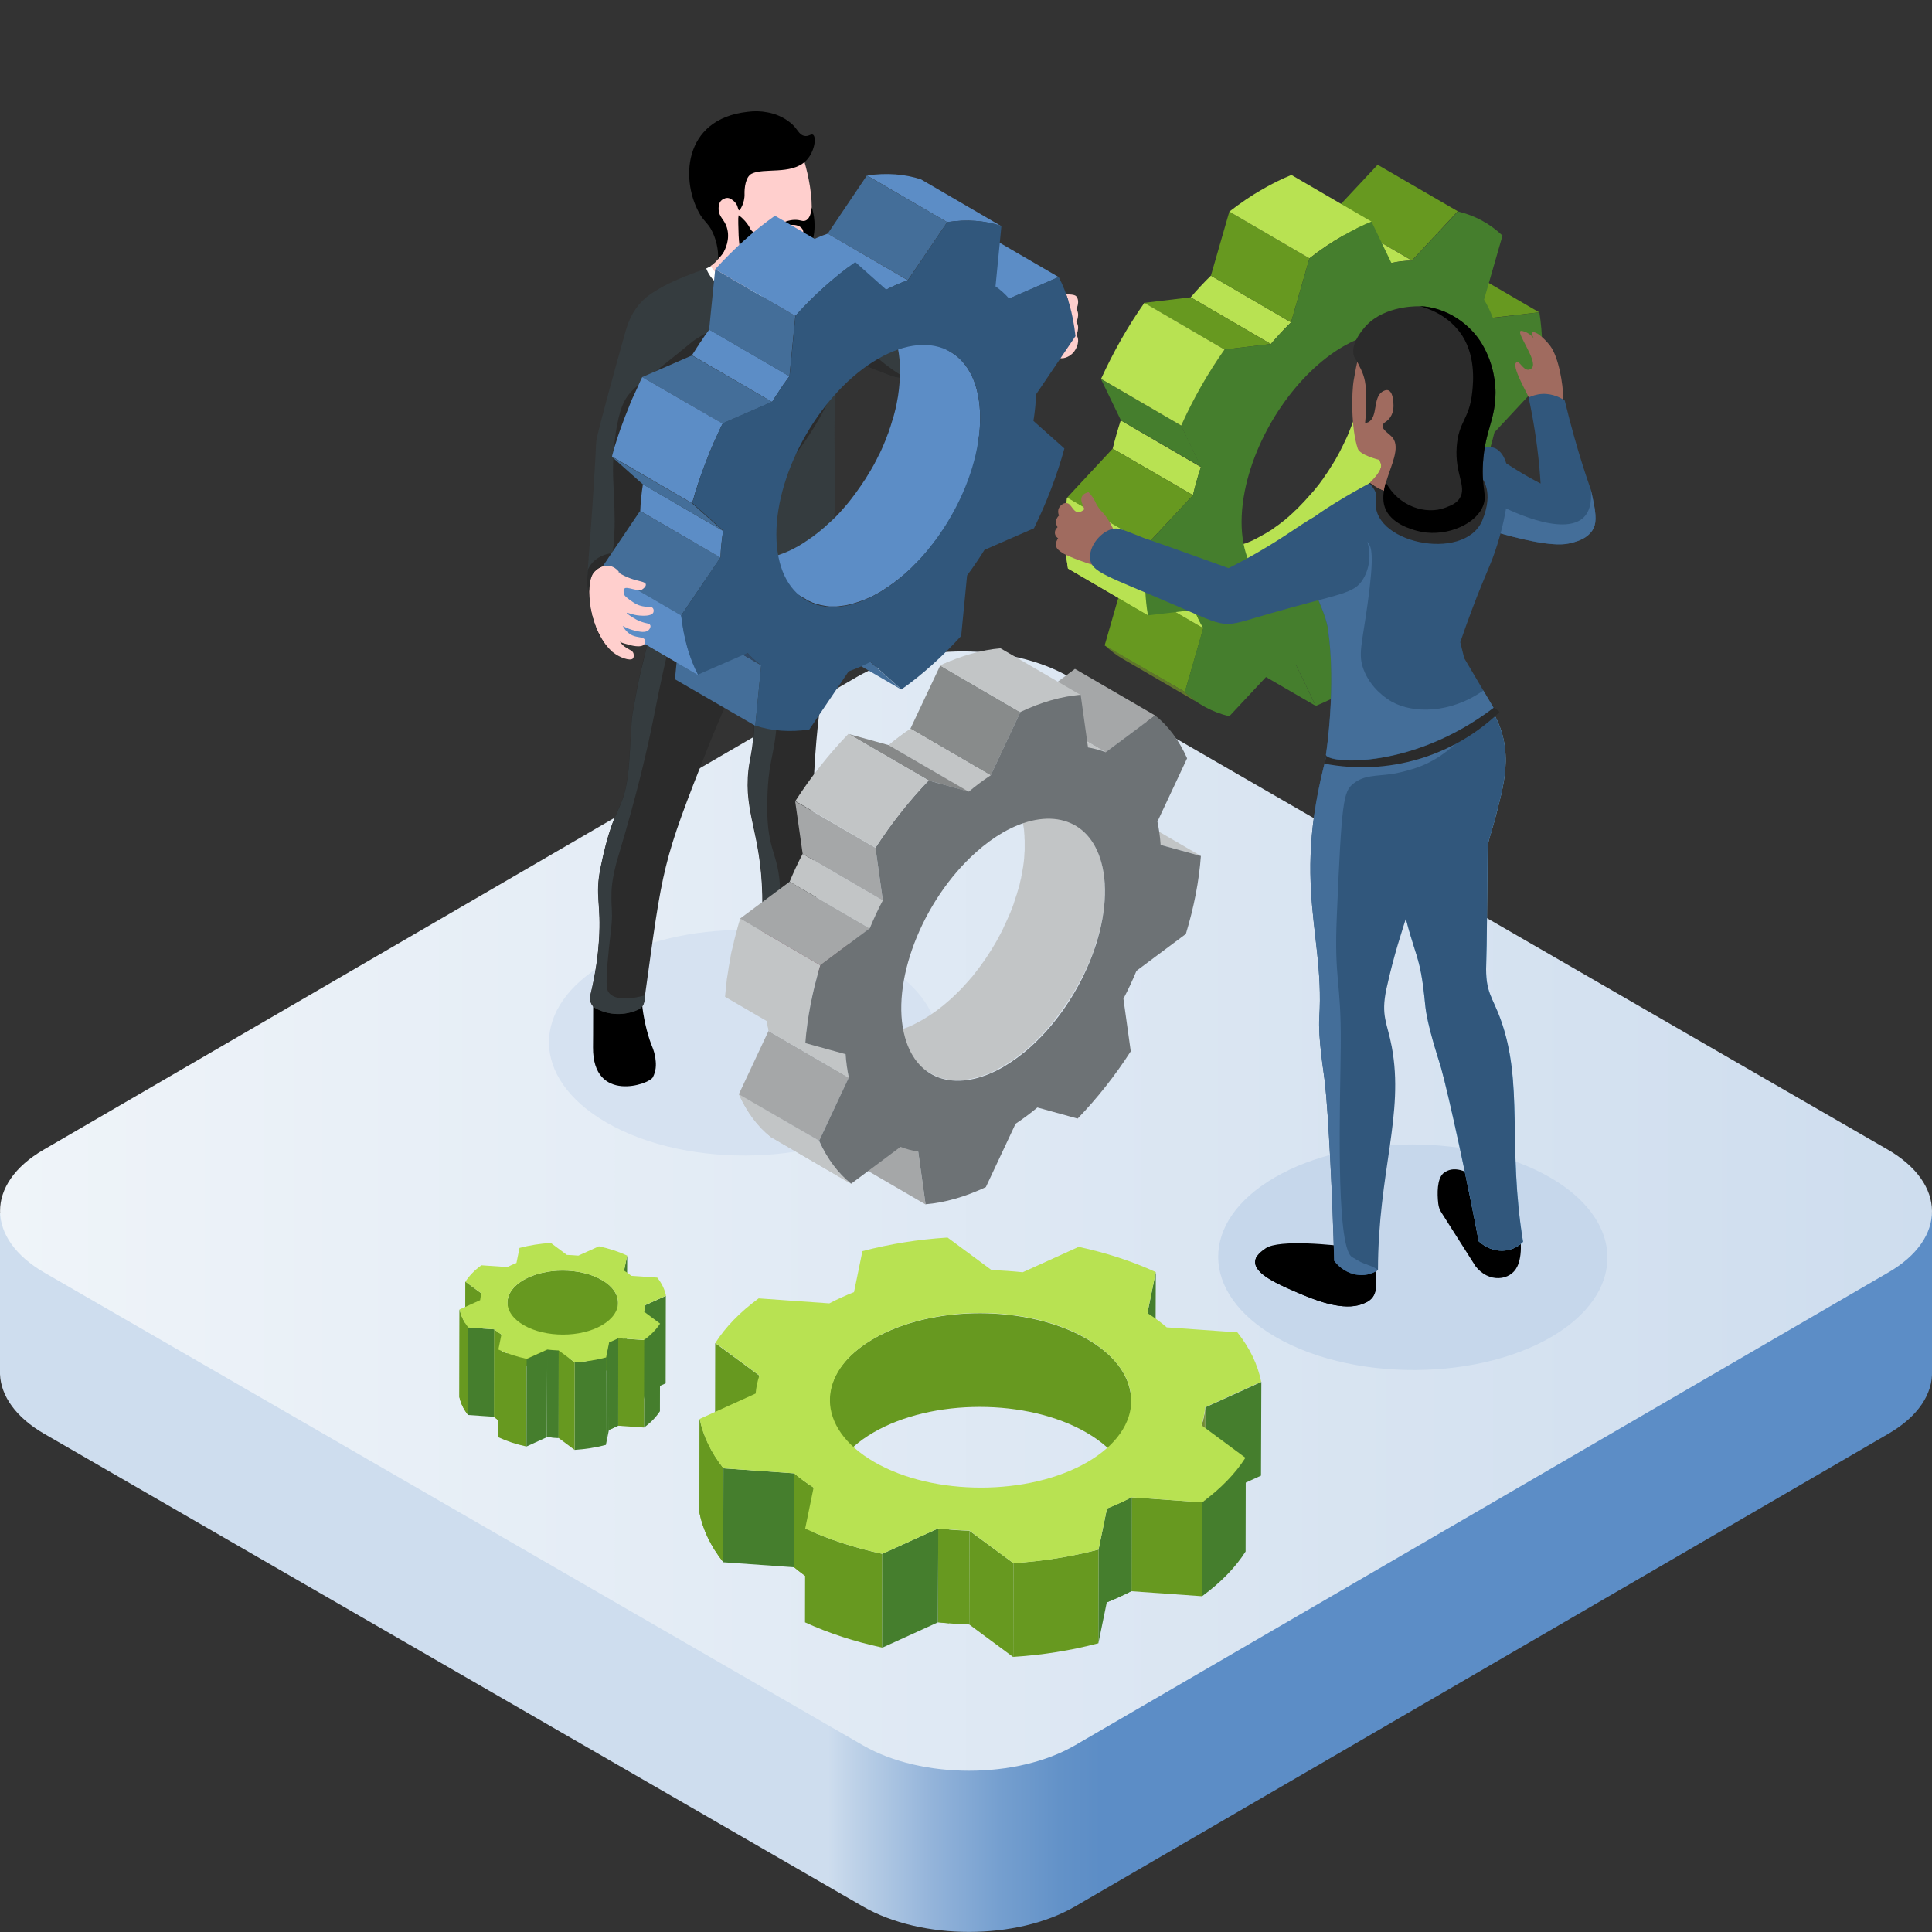
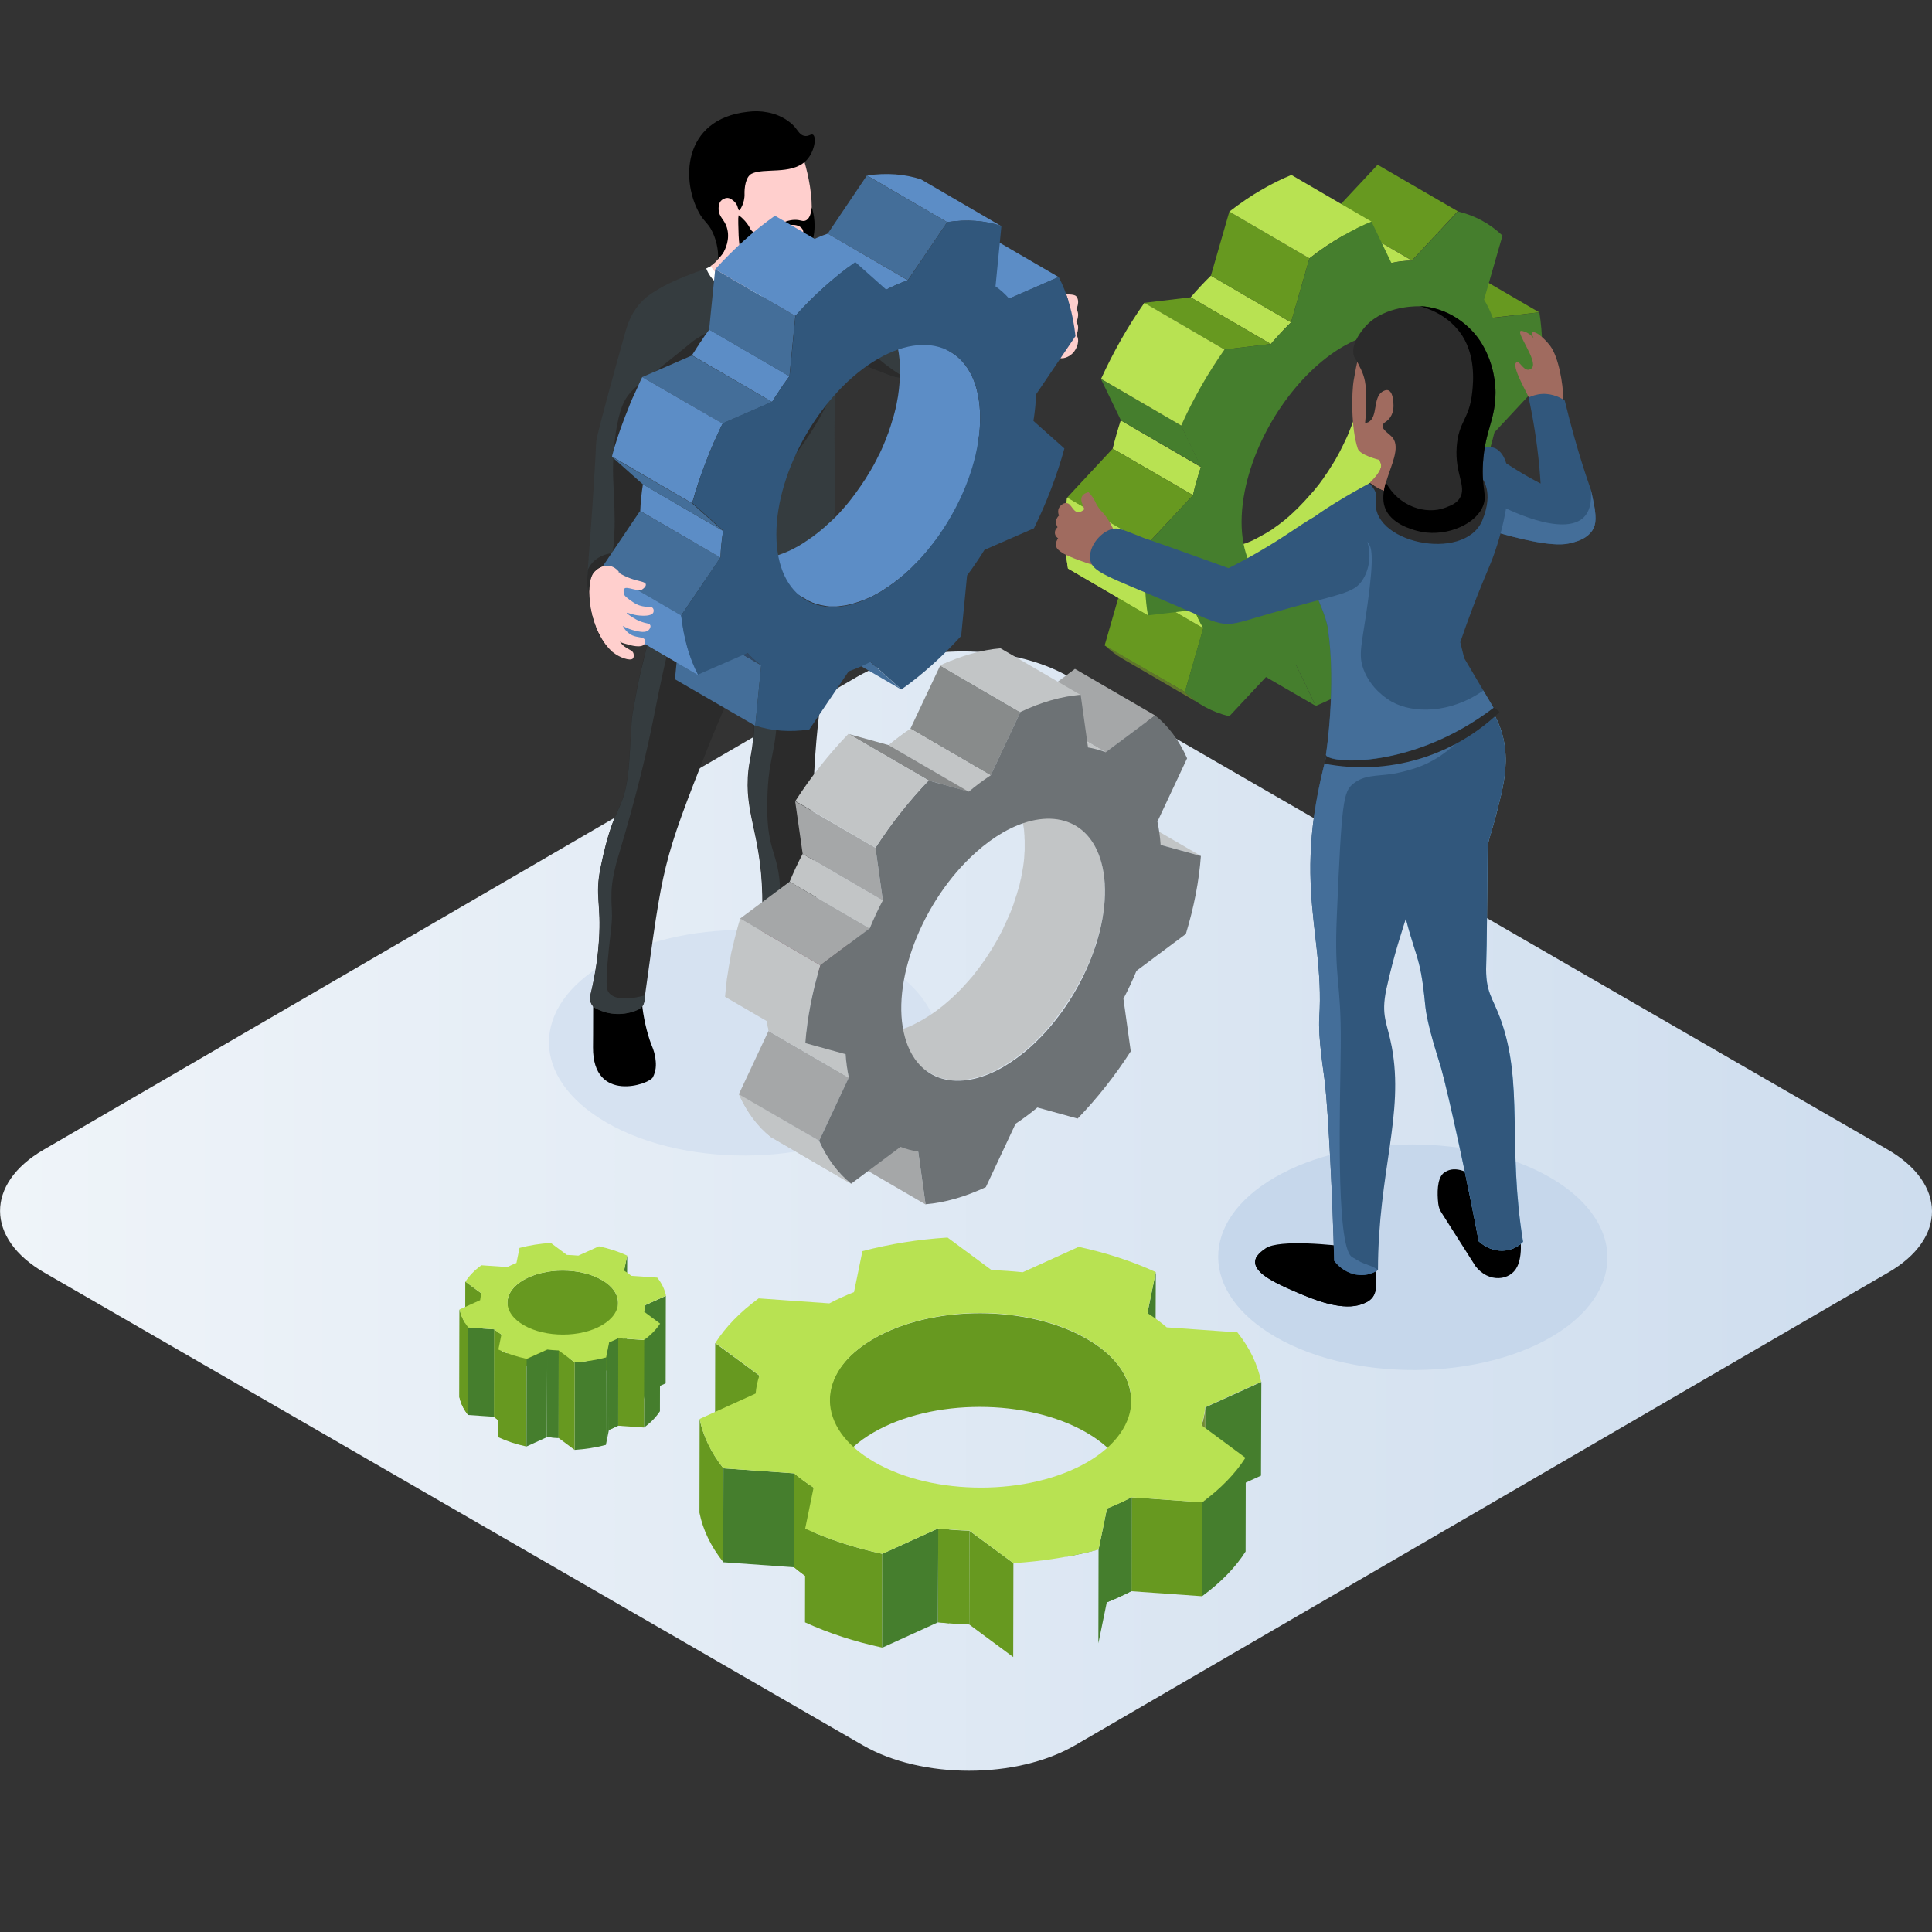
<svg xmlns="http://www.w3.org/2000/svg" xmlns:xlink="http://www.w3.org/1999/xlink" version="1.1" x="0px" y="0px" viewBox="0 0 1080 1080" enable-background="new 0 0 1080 1080" xml:space="preserve">
  <rect x="0" y="0" width="1080" height="1080" fill="#333333" stroke="none" />
  <g id="Background">
    <linearGradient id="SVGID_1_" gradientUnits="userSpaceOnUse" x1="462.991" y1="879.115" x2="615.519" y2="879.115">
      <stop offset="0" style="stop-color:#CEDDEE" />
      <stop offset="9.347320e-02" style="stop-color:#BED2E8" />
      <stop offset="0.376" style="stop-color:#94B4DA" />
      <stop offset="0.631" style="stop-color:#759FCF" />
      <stop offset="0.848" style="stop-color:#6392C8" />
      <stop offset="1" style="stop-color:#5C8DC6" />
    </linearGradient>
-     <path fill="url(#SVGID_1_)" d="M1080,766.3L1080,766.3l0-88L0,678.2l0,90c0.5,12.1,8.8,24.1,24.7,33.3l457.6,264.2   c32.9,19,86,19,118.7,0l454.6-264.2C1072.4,791.8,1080.5,779,1080,766.3z" />
    <g>
      <linearGradient id="SVGID_00000181088313653092871910000003609525831430568850_" gradientUnits="userSpaceOnUse" x1="0" y1="676.994" x2="1080" y2="676.994">
        <stop offset="0" style="stop-color:#EFF4F9" />
        <stop offset="1" style="stop-color:#CEDDEE" />
      </linearGradient>
      <path fill="url(#SVGID_00000181088313653092871910000003609525831430568850_)" d="M1055.2,642.6c32.9,19,33.1,49.8,0.4,68.7    L601,975.6c-32.7,19-85.8,19-118.7,0L24.8,711.4c-32.9-19-33-49.8-0.4-68.7L479,378.4c32.7-19,85.8-19,118.7,0L1055.2,642.6z" />
    </g>
  </g>
  <g id="Element">
    <g>
      <polygon fill="#457E2D" points="646.1,711.2 645.9,763.6 641.2,786.5 641.4,734.1   " />
    </g>
    <g>
      <polygon fill="#679920" points="424.4,768.9 424.3,821.4 399.7,803.2 399.8,750.8   " />
    </g>
    <g enable-background="new    ">
      <defs>
        <path id="SVGID_00000058579569980133575930000016748403613720611763_" enable-background="new    " d="M632.3,783.1l-0.1,52.4     c0-12.6-8.3-25.1-24.9-34.7c-33-19.1-86.3-19.1-119.1,0c-16.3,9.5-24.4,21.8-24.5,34.2l0.1-52.4c0-12.4,8.2-24.8,24.5-34.2     c32.8-19.1,86.1-19,119.1,0C624.1,757.9,632.4,770.5,632.3,783.1z" />
      </defs>
      <use xlink:href="#SVGID_00000058579569980133575930000016748403613720611763_" overflow="visible" fill="#679920" />
      <clipPath id="SVGID_00000160886382782306075780000008270638609960977546_">
        <use xlink:href="#SVGID_00000058579569980133575930000016748403613720611763_" overflow="visible" />
      </clipPath>
      <g clip-path="url(#SVGID_00000160886382782306075780000008270638609960977546_)" enable-background="new    ">
        <path fill="#679920" d="M476.7,756.9l-0.1,52.4c-2,1.8-3.7,3.7-5.2,5.6l0.1-52.4C473,760.6,474.7,758.7,476.7,756.9" />
        <path fill="#679920" d="M471.4,762.5l-0.1,52.4c-1.3,1.6-2.4,3.3-3.4,5l0.1-52.4C469,765.8,470.2,764.1,471.4,762.5" />
        <path fill="#679920" d="M468.1,767.5l-0.1,52.4c-0.9,1.6-1.6,3.2-2.2,4.8l0.1-52.4C466.4,770.7,467.2,769.1,468.1,767.5" />
        <path fill="#679920" d="M465.8,772.3l-0.1,52.4c-0.6,1.6-1,3.2-1.4,4.7l0.1-52.4C464.8,775.4,465.2,773.9,465.8,772.3" />
        <path fill="#679920" d="M464.5,777l-0.1,52.4c-0.3,1.6-0.5,3.2-0.6,4.8l0.1-52.4C463.9,780.3,464.1,778.6,464.5,777" />
        <path fill="#679920" d="M463.9,781.9l-0.1,52.4c0,0.2,0,0.5,0,0.7l0.1-52.4C463.9,782.4,463.9,782.1,463.9,781.9" />
      </g>
    </g>
    <g>
      <polygon fill="#457E2D" points="705.1,772.5 704.9,824.9 673.7,839.1 673.8,786.7   " />
    </g>
    <g enable-background="new    ">
      <defs>
        <path id="SVGID_00000026878682519081397520000017650893789903349666_" enable-background="new    " d="M673.8,786.7l-0.1,52.4     c-0.3,3.4-1,6.8-2.1,10.1l0.1-52.4C672.9,793.4,673.5,790.1,673.8,786.7z" />
      </defs>
      <clipPath id="SVGID_00000045607649681908684650000013418841794173738145_">
        <use xlink:href="#SVGID_00000026878682519081397520000017650893789903349666_" overflow="visible" />
      </clipPath>
      <g clip-path="url(#SVGID_00000045607649681908684650000013418841794173738145_)" enable-background="new    ">
        <path fill="#6E8831" d="M673.8,786.7l-0.1,52.4c-0.1,1.6-0.4,3.3-0.7,4.9l0.1-52.4C673.5,790,673.7,788.3,673.8,786.7" />
        <path fill="#728C33" d="M673.1,791.6l-0.1,52.4c-0.3,1.7-0.8,3.4-1.4,5.2l0.1-52.4C672.3,795.1,672.8,793.3,673.1,791.6" />
      </g>
    </g>
    <g enable-background="new    ">
      <defs>
        <path id="SVGID_00000165207921528475811780000014146735757470120072_" enable-background="new    " d="M404.4,820.8l-0.1,52.4     c-7-8.8-11.4-18.1-13.3-27.6l0.1-52.4C393,802.7,397.5,812,404.4,820.8z" />
      </defs>
      <use xlink:href="#SVGID_00000165207921528475811780000014146735757470120072_" overflow="visible" fill="#679920" />
      <clipPath id="SVGID_00000039103498281353074260000012734240801915224976_">
        <use xlink:href="#SVGID_00000165207921528475811780000014146735757470120072_" overflow="visible" />
      </clipPath>
      <g clip-path="url(#SVGID_00000039103498281353074260000012734240801915224976_)" enable-background="new    ">
-         <path fill="#679920" d="M404.4,820.8l-0.1,52.4c-7-8.8-11.4-18.1-13.3-27.6l0.1-52.4C393,802.7,397.5,812,404.4,820.8" />
-       </g>
+         </g>
    </g>
    <g>
      <polygon fill="#457E2D" points="444,823.6 443.8,876.1 404.3,873.3 404.4,820.8   " />
    </g>
    <g enable-background="new    ">
      <defs>
        <path id="SVGID_00000044146987119056955470000008387517355824272529_" enable-background="new    " d="M454.8,831.6l-0.1,52.4     c-4-2.6-7.6-5.2-10.9-8l0.1-52.4C447.2,826.4,450.8,829.1,454.8,831.6z" />
      </defs>
      <use xlink:href="#SVGID_00000044146987119056955470000008387517355824272529_" overflow="visible" fill="#679920" />
      <clipPath id="SVGID_00000031178545275133828460000003710202708270141058_">
        <use xlink:href="#SVGID_00000044146987119056955470000008387517355824272529_" overflow="visible" />
      </clipPath>
      <g clip-path="url(#SVGID_00000031178545275133828460000003710202708270141058_)" enable-background="new    ">
        <path fill="#679920" d="M454.8,831.6l-0.1,52.4c-4-2.6-7.6-5.2-10.9-8l0.1-52.4C447.2,826.4,450.8,829.1,454.8,831.6" />
      </g>
    </g>
    <g enable-background="new    ">
      <defs>
        <path id="SVGID_00000141447401104150158380000013170842179647825841_" enable-background="new    " d="M696.4,814.9l-0.1,52.4     c-5.6,8.8-13.7,17.2-24.2,24.9l0.1-52.4C682.6,832.2,690.7,823.8,696.4,814.9z" />
      </defs>
      <use xlink:href="#SVGID_00000141447401104150158380000013170842179647825841_" overflow="visible" fill="#457E2D" />
      <clipPath id="SVGID_00000132781402194597268990000013592375042802390661_">
        <use xlink:href="#SVGID_00000141447401104150158380000013170842179647825841_" overflow="visible" />
      </clipPath>
    </g>
    <g>
      <polygon fill="#679920" points="672.1,839.8 672,892.3 632.5,889.5 632.6,837   " />
    </g>
    <g enable-background="new    ">
      <defs>
        <path id="SVGID_00000158742140321003898280000005897025715603873672_" enable-background="new    " d="M632.6,837l-0.1,52.4     c-4.4,2.3-9,4.4-13.8,6.3l0.1-52.4C623.6,841.4,628.2,839.3,632.6,837z" />
      </defs>
      <use xlink:href="#SVGID_00000158742140321003898280000005897025715603873672_" overflow="visible" fill="#457E2D" />
      <clipPath id="SVGID_00000001647641893681884610000000548742180710172585_">
        <use xlink:href="#SVGID_00000158742140321003898280000005897025715603873672_" overflow="visible" />
      </clipPath>
      <g clip-path="url(#SVGID_00000001647641893681884610000000548742180710172585_)" enable-background="new    ">
        <path fill="#457E2D" d="M632.6,837l-0.1,52.4c-4.4,2.3-9,4.4-13.8,6.3l0.1-52.4C623.6,841.4,628.2,839.3,632.6,837" />
      </g>
    </g>
    <g enable-background="new    ">
      <defs>
        <path id="SVGID_00000149370758503809576140000010180976513512260741_" enable-background="new    " d="M541.9,855.7l-0.1,52.4     c-5.8-0.2-11.7-0.6-17.4-1.2l0.1-52.4C530.2,855.1,536.1,855.5,541.9,855.7z" />
      </defs>
      <use xlink:href="#SVGID_00000149370758503809576140000010180976513512260741_" overflow="visible" fill="#679920" />
      <clipPath id="SVGID_00000111156492745679661080000005149129837929855883_">
        <use xlink:href="#SVGID_00000149370758503809576140000010180976513512260741_" overflow="visible" />
      </clipPath>
      <g clip-path="url(#SVGID_00000111156492745679661080000005149129837929855883_)" enable-background="new    ">
        <path fill="#679920" d="M530.6,855l-0.1,52.4c-2-0.2-4.1-0.4-6.1-0.6l0.1-52.4C526.5,854.7,528.5,854.9,530.6,855" />
      </g>
    </g>
    <g>
      <polygon fill="#457E2D" points="618.8,843.3 618.7,895.7 614,918.6 614.1,866.2   " />
    </g>
    <g enable-background="new    ">
      <defs>
        <path id="SVGID_00000033351618499498756180000014758097328981764242_" enable-background="new    " d="M493.2,868.6l-0.1,52.4     c-15.3-3.3-29.8-8-43.1-14.1l0.1-52.4C463.4,860.6,477.9,865.3,493.2,868.6z" />
      </defs>
      <use xlink:href="#SVGID_00000033351618499498756180000014758097328981764242_" overflow="visible" fill="#679920" />
      <clipPath id="SVGID_00000103225193803133215250000018302843601606111121_">
        <use xlink:href="#SVGID_00000033351618499498756180000014758097328981764242_" overflow="visible" />
      </clipPath>
    </g>
    <g>
      <polygon fill="#457E2D" points="524.5,854.4 524.3,906.9 493.1,921.1 493.2,868.6   " />
    </g>
    <g enable-background="new    ">
      <defs>
-         <path id="SVGID_00000104702121747736643980000009500484864264672640_" enable-background="new    " d="M614.1,866.2l-0.1,52.4     c-15.2,4-31.3,6.6-47.6,7.6l0.1-52.4C582.8,872.7,598.9,870.2,614.1,866.2z" />
+         <path id="SVGID_00000104702121747736643980000009500484864264672640_" enable-background="new    " d="M614.1,866.2l-0.1,52.4     l0.1-52.4C582.8,872.7,598.9,870.2,614.1,866.2z" />
      </defs>
      <use xlink:href="#SVGID_00000104702121747736643980000009500484864264672640_" overflow="visible" fill="#679920" />
      <clipPath id="SVGID_00000093860538278262230170000014398169033259410591_">
        <use xlink:href="#SVGID_00000104702121747736643980000009500484864264672640_" overflow="visible" />
      </clipPath>
    </g>
    <g>
      <polygon fill="#679920" points="566.5,873.8 566.4,926.3 541.8,908.1 541.9,855.7   " />
    </g>
    <g>
      <path fill="#B8E252" d="M632.6,837c-4.4,2.3-9,4.4-13.8,6.3l-4.7,22.9c-15.2,4-31.3,6.6-47.6,7.6l-24.6-18.2    c-5.8-0.2-11.7-0.6-17.4-1.2l-31.3,14.2c-15.3-3.3-29.8-8-43.1-14.1l4.7-22.9c-4-2.6-7.6-5.2-10.9-8l-39.5-2.8    c-7-8.8-11.4-18.1-13.3-27.6l31.3-14.2c0.3-3.4,1-6.8,2.1-10.1l-24.6-18.2c5.6-8.8,13.7-17.2,24.2-24.9l39.5,2.8    c4.4-2.3,9-4.4,13.8-6.3l4.7-22.9c15.2-4,31.3-6.6,47.6-7.6l24.6,18.2c5.8,0.2,11.7,0.6,17.4,1.2l31.3-14.2    c15.3,3.3,29.8,8,43.1,14.1l-4.7,22.9c4,2.6,7.6,5.2,10.8,8l39.5,2.8c7,8.8,11.4,18.1,13.3,27.6l-31.3,14.2    c-0.3,3.4-1,6.8-2.1,10.1l24.6,18.2c-5.6,8.8-13.7,17.2-24.2,24.9L632.6,837z M488.8,817.3c33,19.1,86.3,19,119.1,0    c32.8-19.1,32.6-49.9-0.4-69c-33-19.1-86.3-19.1-119.1,0S455.8,798.3,488.8,817.3" />
    </g>
    <g>
      <polygon fill="#457E2D" points="350.6,701.9 350.4,750.8 348.7,759.2 348.8,710.3   " />
    </g>
    <g>
      <polygon fill="#679920" points="269.2,723.1 269,772 260,765.3 260.1,716.4   " />
    </g>
    <g enable-background="new    ">
      <defs>
        <path id="SVGID_00000175304804128439032340000016917467636605978254_" enable-background="new    " d="M345.5,728.3l-0.1,48.9     c0-4.6-3-9.2-9.1-12.8c-12.1-7-31.7-7-43.7,0c-6,3.5-9,8-9,12.6l0.1-48.9c0-4.6,3-9.1,9-12.6c12-7,31.6-7,43.7,0     C342.5,719,345.5,723.6,345.5,728.3z" />
      </defs>
      <use xlink:href="#SVGID_00000175304804128439032340000016917467636605978254_" overflow="visible" fill="#679920" />
      <clipPath id="SVGID_00000039853870914717846050000001153411303187447715_">
        <use xlink:href="#SVGID_00000175304804128439032340000016917467636605978254_" overflow="visible" />
      </clipPath>
      <g clip-path="url(#SVGID_00000039853870914717846050000001153411303187447715_)" enable-background="new    ">
        <path fill="#679920" d="M283.8,726l-0.1,48.9c-0.1,0.6-0.2,1.2-0.2,1.8l0.1-48.9C283.7,727.2,283.7,726.6,283.8,726" />
        <path fill="#679920" d="M283.6,727.8l-0.1,48.9c0,0.1,0,0.2,0,0.3l0.1-48.9C283.6,728,283.6,727.9,283.6,727.8" />
      </g>
    </g>
    <g>
      <polygon fill="#457E2D" points="372.2,724.4 372.1,773.3 360.6,778.5 360.7,729.6   " />
    </g>
    <g enable-background="new    ">
      <defs>
        <path id="SVGID_00000132788370982194114670000002926722132075277483_" enable-background="new    " d="M360.7,729.6l-0.1,48.9     c-0.1,1.2-0.3,2.5-0.8,3.7l0.1-48.9C360.4,732.1,360.6,730.8,360.7,729.6z" />
      </defs>
      <use xlink:href="#SVGID_00000132788370982194114670000002926722132075277483_" overflow="visible" fill="#457E2D" />
      <clipPath id="SVGID_00000155126039306526898730000016515568288502026664_">
        <use xlink:href="#SVGID_00000132788370982194114670000002926722132075277483_" overflow="visible" />
      </clipPath>
    </g>
    <g enable-background="new    ">
      <defs>
        <path id="SVGID_00000075852015089243412110000016005598425868587431_" enable-background="new    " d="M261.8,742.1l-0.1,48.9     c-2.6-3.2-4.2-6.7-4.9-10.1l0.1-48.9C257.6,735.5,259.2,738.9,261.8,742.1z" />
      </defs>
      <use xlink:href="#SVGID_00000075852015089243412110000016005598425868587431_" overflow="visible" fill="#679920" />
      <clipPath id="SVGID_00000150093239356968127240000016115591545310621880_">
        <use xlink:href="#SVGID_00000075852015089243412110000016005598425868587431_" overflow="visible" />
      </clipPath>
      <g clip-path="url(#SVGID_00000150093239356968127240000016115591545310621880_)" enable-background="new    ">
        <path fill="#679920" d="M261.8,742.1l-0.1,48.9c-2.6-3.2-4.2-6.7-4.9-10.1l0.1-48.9C257.6,735.5,259.2,738.9,261.8,742.1" />
      </g>
    </g>
    <g>
      <polygon fill="#457E2D" points="276.3,743.1 276.2,792 261.7,791 261.8,742.1   " />
    </g>
    <g enable-background="new    ">
      <defs>
        <path id="SVGID_00000145059913055271774100000015939872671345817778_" enable-background="new    " d="M280.3,746.1l-0.1,48.9     c-1.5-0.9-2.8-1.9-4-2.9l0.1-48.9C277.5,744.2,278.9,745.1,280.3,746.1z" />
      </defs>
      <use xlink:href="#SVGID_00000145059913055271774100000015939872671345817778_" overflow="visible" fill="#679920" />
      <clipPath id="SVGID_00000025409556714733787630000006511351823416214179_">
        <use xlink:href="#SVGID_00000145059913055271774100000015939872671345817778_" overflow="visible" />
      </clipPath>
      <g clip-path="url(#SVGID_00000025409556714733787630000006511351823416214179_)" enable-background="new    ">
        <path fill="#679920" d="M280.3,746.1l-0.1,48.9c-1.5-0.9-2.8-1.9-4-2.9l0.1-48.9C277.5,744.2,278.9,745.1,280.3,746.1" />
      </g>
    </g>
    <g enable-background="new    ">
      <defs>
        <path id="SVGID_00000157275202808625085450000010676246889532542139_" enable-background="new    " d="M369,740l-0.1,48.9     c-2.1,3.2-5,6.3-8.9,9.1l0.1-48.9C364,746.3,366.9,743.2,369,740z" />
      </defs>
      <use xlink:href="#SVGID_00000157275202808625085450000010676246889532542139_" overflow="visible" fill="#457E2D" />
      <clipPath id="SVGID_00000015330011492093140090000008531446762556649609_">
        <use xlink:href="#SVGID_00000157275202808625085450000010676246889532542139_" overflow="visible" />
      </clipPath>
    </g>
    <g>
      <polygon fill="#679920" points="360.1,749.1 360,798 345.5,797 345.6,748.1   " />
    </g>
    <g enable-background="new    ">
      <defs>
        <path id="SVGID_00000024703255236444672780000017693105350847109772_" enable-background="new    " d="M345.6,748.1l-0.1,48.9     c-1.6,0.8-3.3,1.6-5.1,2.3l0.1-48.9C342.3,749.7,344,748.9,345.6,748.1z" />
      </defs>
      <use xlink:href="#SVGID_00000024703255236444672780000017693105350847109772_" overflow="visible" fill="#457E2D" />
      <clipPath id="SVGID_00000103253886570814600180000017990114442473390493_">
        <use xlink:href="#SVGID_00000024703255236444672780000017693105350847109772_" overflow="visible" />
      </clipPath>
      <g clip-path="url(#SVGID_00000103253886570814600180000017990114442473390493_)" enable-background="new    ">
        <path fill="#457E2D" d="M345.6,748.1l-0.1,48.9c-1.6,0.8-3.3,1.6-5.1,2.3l0.1-48.9C342.3,749.7,344,748.9,345.6,748.1" />
      </g>
    </g>
    <g enable-background="new    ">
      <defs>
        <path id="SVGID_00000152245561833317616170000011249740296738825091_" enable-background="new    " d="M312.3,754.9l-0.1,48.9     c-2.1-0.1-4.3-0.2-6.4-0.5l0.1-48.9C308,754.7,310.2,754.8,312.3,754.9z" />
      </defs>
      <use xlink:href="#SVGID_00000152245561833317616170000011249740296738825091_" overflow="visible" fill="#457E2D" />
      <clipPath id="SVGID_00000086656073224029552670000014234308690606673072_">
        <use xlink:href="#SVGID_00000152245561833317616170000011249740296738825091_" overflow="visible" />
      </clipPath>
      <g clip-path="url(#SVGID_00000086656073224029552670000014234308690606673072_)" enable-background="new    ">
        <path fill="#457E2D" d="M312.3,754.9l-0.1,48.9c-1.4,0-2.8-0.1-4.2-0.2l0.1-48.9C309.5,754.8,310.9,754.9,312.3,754.9" />
        <path fill="#457E2D" d="M308.1,754.7l-0.1,48.9c-0.7-0.1-1.5-0.1-2.2-0.2l0.1-48.9C306.6,754.5,307.4,754.6,308.1,754.7" />
      </g>
    </g>
    <g>
      <polygon fill="#457E2D" points="340.5,750.4 340.4,799.3 338.7,807.7 338.8,758.8   " />
    </g>
    <g enable-background="new    ">
      <defs>
        <path id="SVGID_00000150080334026893110720000006083291000410166970_" enable-background="new    " d="M294.4,759.7l-0.1,48.9     c-5.6-1.2-10.9-2.9-15.8-5.2l0.1-48.9C283.5,756.7,288.8,758.5,294.4,759.7z" />
      </defs>
      <use xlink:href="#SVGID_00000150080334026893110720000006083291000410166970_" overflow="visible" fill="#679920" />
      <clipPath id="SVGID_00000043450128735274425710000000950850302159198600_">
        <use xlink:href="#SVGID_00000150080334026893110720000006083291000410166970_" overflow="visible" />
      </clipPath>
    </g>
    <g>
      <polygon fill="#457E2D" points="305.9,754.5 305.7,803.4 294.3,808.6 294.4,759.7   " />
    </g>
    <g enable-background="new    ">
      <defs>
        <path id="SVGID_00000003802501763304863570000006626922297378109079_" enable-background="new    " d="M338.8,758.8l-0.1,48.9     c-5.6,1.5-11.5,2.4-17.5,2.8l0.1-48.9C327.3,761.2,333.2,760.2,338.8,758.8z" />
      </defs>
      <use xlink:href="#SVGID_00000003802501763304863570000006626922297378109079_" overflow="visible" fill="#457E2D" />
      <clipPath id="SVGID_00000117652936972088465670000014064664909431210369_">
        <use xlink:href="#SVGID_00000003802501763304863570000006626922297378109079_" overflow="visible" />
      </clipPath>
    </g>
    <g>
      <polygon fill="#679920" points="321.3,761.6 321.2,810.5 312.2,803.8 312.3,754.9   " />
    </g>
    <g>
      <path fill="#B8E252" d="M345.6,748.1c-1.6,0.8-3.3,1.6-5.1,2.3l-1.7,8.4c-5.6,1.5-11.5,2.4-17.5,2.8l-9-6.7    c-2.1-0.1-4.3-0.2-6.4-0.5l-11.5,5.2c-5.6-1.2-10.9-2.9-15.8-5.2l1.7-8.4c-1.5-0.9-2.8-1.9-4-2.9l-14.5-1    c-2.6-3.2-4.2-6.7-4.9-10.1l11.5-5.2c0.1-1.2,0.4-2.5,0.8-3.7l-9-6.7c2.1-3.2,5-6.3,8.9-9.1l14.5,1c1.6-0.8,3.3-1.6,5.1-2.3    l1.7-8.4c5.6-1.5,11.5-2.4,17.5-2.8l9,6.7c2.2,0.1,4.3,0.2,6.4,0.4l11.5-5.2c5.6,1.2,10.9,2.9,15.8,5.2l-1.7,8.4    c1.5,0.9,2.8,1.9,4,2.9l14.5,1c2.6,3.2,4.2,6.7,4.9,10.1l-11.5,5.2c-0.1,1.2-0.3,2.5-0.8,3.7l9,6.7c-2.1,3.2-5,6.3-8.9,9.1    L345.6,748.1z M292.8,740.8c12.1,7,31.7,7,43.7,0c12-7,12-18.3-0.1-25.3c-12.1-7-31.7-7-43.7,0    C280.6,722.5,280.7,733.8,292.8,740.8" />
    </g>
  </g>
  <g id="Details">
    <path fill="#D6E2F1" d="M492.4,538.3c-42.7-24.6-111.6-24.6-153.9,0c-42.4,24.6-42.1,64.5,0.5,89.2c46.5,26.8,122.8,24,162.7-5.7   C535,597,531.9,561.1,492.4,538.3z" />
    <path fill="#C6D7EB" d="M866.5,658.2c-42.7-24.6-111.6-24.6-153.9,0c-42.4,24.6-42.1,64.5,0.5,89.2c46.5,26.8,122.8,24,162.7-5.7   C909,716.9,905.9,681,866.5,658.2z" />
    <path d="M331.5,585.5c-0.2,31.5,31.7,20.7,33.5,16.6c1.7-3.4,1.9-6.7,1.4-10.1c0-0.1,0-0.2,0-0.2c-0.3-2.2-0.9-4.6-2.1-7.4   c-0.1-0.2-0.1-0.3-0.2-0.5c-2.5-6.4-4.7-16.3-5.2-23.1c-0.4-7.1-27.3-3.9-27.3-3.9C331.6,575.7,331.5,585.4,331.5,585.5z" />
    <path fill="#845A6A" d="M426.8,538.4c4.2,7.3,20.4,3.8,23.7,3.8c3.2,0,13.1,7.1,18,7.9c7.8,1.2,22.4,1.5,25.2-4.3   c1.1-2.3,0.7-5.4-0.8-7.5l-0.1,0c0-0.1,0-0.1-0.1-0.2c-3.5-7.7-15.5-9.9-18.6-10.5c-0.1,0-0.4-0.1-0.5-0.1   c-10.5-6.2-19.1-15-24.6-24.6c-7.6,3.6-14.7,7.2-22.3,10.7c0,0-2.4,7.8-1.9,14.8C424.9,532,425.3,535.7,426.8,538.4z" />
    <path fill="#845A6A" d="M426.8,538.4c4.2,7.3,20.4,3.8,23.7,3.8c3.2,0,13.1,7.1,18,7.9c7.8,1.2,22.4,1.5,25.2-4.3   c1.1-2.3,0.7-5.4-0.8-7.5c0.3,0.7,0.5,1.2,0.6,1.9c0.2,1.1,0.1,2,0.1,2.2c-0.2,1.4-2.4,3.1-7.2,4.2c-7.7,1.7-17,0.4-18.1,0.1   c-9.6-2.3-9.5-7.9-18.1-7.8c-3.2,0-19.5,3.5-23.6-3.8c-1-1.9-1.6-4.2-1.8-6.5C424.9,532,425.3,535.7,426.8,538.4z" />
    <path fill="#2B2B2B" d="M461.2,375.5c-3.1,19.1-5.6,40.7-6.4,64.6c-1,26.1,0.2,49.8,2.2,70.4c-7.1,13-21.8,15.8-31,4.1   c1.6-41.5-7.9-54.2-8.1-75.5c0-13.5,2.7-15.9,3.3-30c0.8-17.7-2.5-28.9-6.4-48c0-0.1,0-0.1,0-0.2c-9.3-44.4-12-67.2-3.3-80.4   c12.1-18.2,51.3-1.6,51.3-1.6C472.7,316.1,468.2,336.9,461.2,375.5z" />
    <path fill="#353C3F" d="M432.9,367.7c0.1,0.5,0.4,2.8,0.9,6.1c1.1,8,1.1,20,0.6,28c-1.4,22.8-5.4,22.3-5.5,49.5   c-0.1,24.9,6.4,25.1,7.2,46c0.6,20.6,15.5,12,19.9,7.3c0.1,0,0.1-0.1,0.2-0.2c0.5,2.6,0.6,3.6,1,6.1c-6.8,12.5-21.4,16.2-31,4.1   c1.6-41.2-8-54.6-8-75.5c-0.1-13.5,2.6-15.9,3.3-30c0.8-17.6-2.6-29-5.9-45.8c-0.7-2.1-0.8-2.4-0.8-2.4c-8.5-41-11.3-62.7-5.5-76.2   c6-3,17.1-7.3,30.8-5.3c4.6,0.7,8.6,1.9,12,3.3c4.5,3,8.6,6.9,8.6,11.4c0,5.9-7.2,7.9-15,17.3c-1.4,1.7-7.8,9.7-11.2,21.8   C434.5,333.3,430,349.1,432.9,367.7z" />
    <path fill="#2B2B2B" d="M430.6,318.2c-3.5,7.5-8.1,13.8-8.5,16c-2.4,14.3-5.6,25.6-9.5,38.9c-6.9,23.4-9.7,26.5-16.3,43.3   c-26.6,67.2-25.5,66.4-36.1,142.7c0,0,0,0,0,0.1c-0.1,0.9-0.2,1-0.2,1c-0.3,1.6-1.3,3.1-3.3,4.2c-7.6,3.4-16.1,3.3-23.7-0.7   c-2.5-1.3-3.7-4.5-3-7.4c3.1-12.7,4.3-23.1,4.8-30.4c1.4-21.3-2.4-24.5,0.9-40.9c8.2-40.2,13.9-28.7,16.1-61.2   c2-30.7,0.3-16.3,4.2-38.5c0.1-0.4,0.1-0.7,0.2-1.2c0.2-1.5,3.8-17.3,4.6-19.7c0.3-1.1,0.6-2.1,0.8-3.1c0.9-3.4,2.1-7.3,2.1-7.4   c0.6-2.6,0.7-4.8,0.6-7.3c0-0.7-0.8-10-0.9-10.4c-1-11.5-1.4-18.7,1.8-28.2c2.6-7.8,8.8-19,11.9-23.1c10.9,1.6,21.7,1.9,32.5,1.1   c12.6,2.8,14.9,1.5,18.5,4.3C436.9,297.4,435.4,308,430.6,318.2z" />
    <path fill="#353C3F" d="M433,312.1c-0.7,2.1-1.5,4.1-2.4,6.1c-4.2,2-16.6,7.4-30.7,6.3c-3.2-0.2-9.4-0.8-16.7-4   c-2.9-1.3-5.1-2.7-6.7-3.8c1.3,7.8,2.3,19.3,0.1,33c-0.7,4.5-1.5,7.4-2.9,13c-1.8,7.1-4.4,18.5-8.2,37.9   c-3.6,18.2-9.3,42.9-19.8,77.8c-4.1,13.6-3.9,20-3.9,23.1c-0.1,3.7,0.3,6.3,0.3,10.3c0,3.4-0.3,5.7-0.7,9.3   c-3.4,29.2-2.5,32.2-0.8,34.1c1.7,1.9,6.2,4.9,20,1.2c-0.3,2.9-0.3,2.8-0.3,2.8c-0.1,0.9-0.2,1-0.2,1c-0.3,1.6-1.3,3.1-3.3,4.2   c-7.6,3.4-16.1,3.3-23.7-0.7c-2.5-1.3-3.7-4.5-3-7.4c3.1-12.7,4.3-23.1,4.8-30.4c1.4-21.3-2.4-24.5,0.9-40.9   c8.2-40.2,13.9-28.7,16.1-61.2c2-30.7,0.3-16.3,4.2-38.5c0-0.2,0.4-2.1,0.5-2.5c1.2-6.6,7.6-31.4,7.6-31.4c0.2-1.4,0.2-3.9,0.1-4.8   c-0.1-2.7-0.4-5.7-0.4-5.6c-1.2-13.5-2.1-21.4,0.8-31.2c0.8-2.7,1.8-5.3,2.9-7.8c2.1-4.6,6.6-13.2,9.6-17.2   C394.3,296.8,413.4,306.1,433,312.1z" />
    <path fill="#353C3F" d="M436.2,166.2c0.1,0.5,0.2,0.9,0.3,1.4c1.2,5.2,4.3,11,11.1,17c5.1,4.6,12.3,9.4,22.2,14.4   c3.6,1.4,23,9,25.4,10c4.1,1.6,7.2,2.5,11.1,2.4c4.2-0.1,9.5-1.3,18.1-3.9c10.6-3.3,18.5-6.2,30-11c0.8-0.4,2.9-1.2,2.9-1.2   c3.4-1.4,15.9-5.2,17.6-5.7c1.7,0.6-8.8-5.8-8.1-13.8c0.5-5.5,3.6-8.9,4.5-9.6c-12.3,4.1-22.2,6.3-29.1,7.6   c-4.6,0.8-9.9,1.6-17.7,3.6c-6.9,1.6-12.4,3.3-16,4.5c-12.3-7-21.1-14.4-27.2-20.2c-0.4-0.4-1.1-1.1-1.9-1.9   c-0.6-0.6-1.1-1.2-1.6-1.7c-3.7-3.9-6.6-7.5-9.5-10.6c-2.9-3.2-5.7-5.9-9-8c-1.9-1.1-3.9-2.2-6.2-3c-8.2-2.8-16.1-1.7-21.5-0.3   C446,140.9,433.9,151.5,436.2,166.2z" />
    <path fill="#2B2B2B" d="M506.3,211.4c-3.9,0.1-7-0.7-11.1-2.4c-2.4-1-21.9-8.5-25.4-10c-0.9-0.4-1.8-0.9-2.6-1.3   c-0.2-0.8-0.5-1.8-1.3-3.1c-6.1-11.3-21.7-13.1-25.7-20.1c-0.3-0.4-0.5-0.9-0.7-1.4c-0.1-0.3-0.3-0.6-0.5-1   c-0.1-0.2-0.2-0.4-0.2-0.5c-0.4-0.7-0.7-1.4-1-2.1c-0.8-1.8-1.4-3.8-1.7-5c-0.5-1.6-0.9-3.7-1-4.7c-0.1-0.9-0.2-1.8-0.3-2.6   c-0.5-7.1,1.5-13.2,5.5-16.5l0,0c5.7,4,12.2,8.5,13.8,10.1c3.3,3.2,3.8,6.2,3.8,6.8c3.5,5.5,8.9,13.5,15.9,23.1   C481.1,190.3,487.5,200.1,506.3,211.4z" />
    <path fill="#353C3F" d="M468.9,206.7c-5.2,25.2,0.2,78.3-3.5,86.6c-6,13.5-26.5,20.6-34.9,22.8c-7.1,1.9-18.1,0.8-25.6-0.2   c-7.7-1-13.6-3.2-20.4-6.7c-0.1,0-0.2,0-0.3-0.1c-5.9-3.1-8.2-5.5-9.8-7.8c-1-1.4-1.1-1.5-1.9-3.3c-0.3-0.9-0.6-1.7-0.8-2.6   c-0.3-1.4-0.4-2.5-0.4-2.5c-0.1-1.9,0-3.1,0.2-4.3c0.1-0.9,0.2-1.9,0.4-2.8c0.2-0.9,0.3-1.6,0.5-2.5c0.3-0.9,0.4-1.7,0.7-2.6   c0.1-0.3,0.2-0.8,0.3-1.1c0.3-0.9,0.5-1.9,0.8-2.9c0.3-0.9,0.5-1.9,0.7-2.8c0.1-0.5,0.2-1,0.3-1.5c0.2-0.6,0.3-1.3,0.3-1.8   c0.1-0.9,0.2-1.6,0.2-2.5c0.6-8.9-17.4-62.5-18.8-68.6c-0.8-8.9-1.3-28.1,9.9-37c0,0,6.8-5.3,29.3-12.8c0.2-0.1,1.8-0.6,3.9-1.3   c1-0.3,1.6-0.6,1.6-0.6c19.9-7.3,29.4-11.1,35.7-12.5c3.5-0.9,6-0.9,8.5-0.3c13.6,3,20.6,19.7,22.5,24.9   C473,173,471.6,192.9,468.9,206.7z" />
    <path fill="#FFC12A" d="M394.1,273.5c-1.3,13.6-5.5,28.9-9.6,35.7c-0.1,0-0.2,0-0.3-0.1c-5.1-2.7-9.4-5.8-11.7-11.1   c-0.7-1.6-1.1-3.9-1.2-5.1c-0.1-1.1,0-3,0-3.2c0-0.3,0.1-0.7,0.2-1.1c0.6-6.2,4.1-14.4,4.1-20.6c0.6-8.9-17.4-62.5-18.8-68.6   c2.2-2.4,9-6,15.7-6.6C395.1,229.6,395.5,258.5,394.1,273.5z" />
    <path fill="#FFFFFF" d="M423.5,165.7c-20.6-0.5-26.9-10.8-28.7-15.6c14.1-7.3,31.5-14.9,44.7-15.5c1.5,2.2,2.5,4,2.5,4.5   C441.9,141,450.2,166.3,423.5,165.7z" />
    <path fill="#FFCFCD" d="M402.9,155c-2.9-2.4-4.5-4.5-5.7-6.3c2-1.2,3.9-3.3,5.7-5.6c1.8-2.2,2.8-4.8,2.7-8.1   c-0.3-1.1-0.6-2.1-0.9-3.2c2.5,1.8,6.3,3.9,11.2,5.2c10.4,2.6,19-0.4,22.4-1.8c-0.1,2.6,0.1,6,0.9,9.8c0,0,0,0.1,0,0.1   C443.4,164.6,416.8,166.4,402.9,155z" />
    <path fill="#FFCFCD" d="M452.5,128.7c-2.1,9-8.1,12.4-14.4,13.4c-15.5,2.3-39-8.8-41-21.8c-1.8-11.7,24.7-38.9,28.6-41.5   c3.2-2.2,20.7,2,20.7,2S457.5,107.4,452.5,128.7z" />
    <path d="M453.8,115.9c1,3.2,3,11.2-0.1,20.4c-1.3,3.7-3.6,10.8-10.4,14.4c-9,4.9-21.8,1.6-27-5.7c-3.2-4.5-3.4-10.2-3.6-19.9   c-0.1-3.7,0-2.7,0.2-4.8c3,2.2,4.7,4.5,5.7,6.1c0.9,1.5,0.9,2,1.8,2.8c2.2,2.1,5.6,2.6,8.1,2c0.3-0.1,0.7-0.1,1.2-0.4   c1.7-0.9,2.1-3.1,6.3-5.4c1.6-0.9,4.6-2.5,8.5-2.5c3.1,0,4.2,1.1,5.8,0.4C451.9,122.7,453.3,120.6,453.8,115.9z" />
    <path fill="#FFCFCD" d="M448.9,128.8c-0.8-2.5-4.2-3.2-6-3.1c-3.2,0.1-8.9,3.7-8.2,6.9c0.4,2.1,3.1,3.8,4.9,3.2   c1.6-0.5,1.5-2.7,3.2-3.1c1.6-0.4,2.6,1.5,4,1.1C448.3,133.4,449.5,130.8,448.9,128.8z" />
    <path d="M450.2,90.2c-8.2,7.6-23.2,3.5-30,6.9c-3.5,1.7-4.1,8.3-4,11.3c0.2,5.1-2.7,9.3-2.9,9.2c-1.1-0.5-0.4-1.8-2-4   c-1-1.3-2.1-2-2.3-2.1c-1.1-0.7-1.9-1-3.1-0.8c0,0-0.6,0.1-1.4,0.5c-0.3,0.1-0.8,0.4-1.2,0.8c-1.6,1.4-1.6,4-1.6,4.9   c0.2,4.6,3.1,5.5,4.6,10.2c2.1,6.7-1.1,12.7-2,14.2c-0.6,1.1-2.9,3.3-2.9,3.3c0.3-4.9-1.1-11.5-4-16.6c-1.8-3.1-3.7-4.4-5.7-7.5   C380.3,102,381.1,66.5,418,62.5c3.7-0.5,7.4-0.4,11,0.3c4.6,0.8,8.9,2.7,12.7,5.7c4.2,3.3,4.6,6.6,7.7,7.4c2.6,0.7,4-1.4,5.2-0.5   C456.6,77.1,455.1,85.7,450.2,90.2z" />
    <path fill="#353C3F" d="M330.1,336.2c-0.5-2.5-1.1-7,0.8-12c1-2.5,2-5.4,4.9-6.7c3.2-1.4,7.5-0.1,10.9,3.3c0.1,0.1,0.2,0.1,0.3,0.2   c0-0.1,0.1-0.2,0.1-0.3c1.5-7.8,2.9-15.6,4.3-23.5c2.8-16.1,5.4-32,7.8-47.7c7-17,13.4-30,18.1-38.9c1.7-3.1,3-5.5,4.1-8.3   c0,0,0.7-1.6,1.2-3.2c0.2-0.5,0.3-1,0.4-1.7c1-6,0.1-20.9-3.3-39.9c-3.1,0.7-7.8,1.9-12.8,4.9c-1.4,0.8-7.2,3.9-11.4,10.1   c-4.7,6.7-5.5,11.9-8.7,23c0,0-12.7,45.4-13.4,50.8c-0.5,3.9,0.1,0.5-1.5,25.3c-1.6,25.7-2.8,38.8-3.3,46.8   C327.9,327.4,328.3,329.9,330.1,336.2z" />
    <path fill="#2B2B2B" d="M330.1,336.2c-0.5-2.5-1.1-7,0.8-12c1-2.5,2-5.4,4.9-6.7c3.2-1.4,7.5-0.1,10.9,3.3c0.1,0,0.2,0,0.4-0.1   c16-4.6,60.7-19.8,95.6-64.1c30.1-38.2,36.9-77.8,38.8-94.9c-10.7-10.7-14.4-17.4-22-22.2c-7.7,15.7-17.1,23.8-24.3,28.3   c-4.4,2.7-5,1.9-19.8,8.6c-12.5,5.6-18.7,8.4-25.6,12.7c-4.3,2.7-2.1,1.7-21,16.6c-12.8,10-17.2,13-20.4,19.9   c-1,2.2-2.2,5.4-3.6,12.8c-2.8,15.8-2.1,28.6-1.9,32.2c0.6,11.7,0.7,17.5,0.7,20.7c0,4.3-0.2,10.4-1.1,17.9   c-1.8,0.1-7.3,0.9-11.4,5.4c-1.1,1.3-1.9,2.6-2.5,3.9C327.9,327.4,328.3,329.9,330.1,336.2z" />
    <path fill="#FFCFCD" d="M591.1,178.1c2.7,1.5,6.4-0.1,8.4-2.1c2.9-2.8,4.3-8,2.1-10.4c-1-1.1-4.5-1-5.6-1.1c0.2,0.9,1,2.7,1.2,3.6   c-2.3,2.3-3.6,3.1-5.1,4.1c-1.7,1.1-3,1.8-3.1,2.9C588.8,176.4,590.1,177.6,591.1,178.1z" />
    <path fill="#FFCFCD" d="M591.1,185.3c2.7,1.5,6.4-0.1,8.4-2.1c2.9-2.8,4.3-8,2.1-10.4c-1-1.1-2.5-1.3-3.6-1.4   c-0.2,1.3-0.6,3.4-2.1,5.3c-2.7,3.4-6.9,3.5-7,5.6C588.8,184,591,185.2,591.1,185.3z" />
    <path fill="#FFCFCD" d="M591.1,192.5c2.7,1.5,6.4-0.1,8.4-2.1c2.9-2.8,4.3-8,2.1-10.4c-1-1.1-2.5-1.3-3.6-1.4   c-0.2,1.3-0.6,3.4-2.1,5.3c-2.7,3.4-6.9,3.5-7,5.6C588.8,191.2,591,192.4,591.1,192.5z" />
    <path fill="#FFCFCD" d="M591.1,199.7c2.7,1.5,6.4-0.1,8.4-2.1c2.9-2.8,4.3-8,2.1-10.4c-1-1.1-2.5-1.3-3.6-1.4   c-0.2,1.3-0.6,3.4-2.1,5.3c-2.7,3.4-6.9,3.5-7,5.6C588.8,198.4,591,199.6,591.1,199.7z" />
    <g>
      <g enable-background="new    ">
        <g>
          <polygon fill="#446E99" points="503.9,385.5 459,359.4 441.8,344.1 486.6,370.1     " />
        </g>
        <g>
          <polygon fill="#5C8DC6" points="564.1,167 519.2,140.9 547,128.8 591.8,154.9     " />
        </g>
        <path fill="#5C8DC6" d="M546.7,247.7c0.1-0.8,0.2-1.5,0.3-2.3c0.1-0.4,0.1-0.7,0.2-1.1c0-0.2,0-0.3,0.1-0.5c0-0.4,0.1-0.7,0.1-1     c0.1-0.7,0.2-1.5,0.2-2.2c0-0.4,0.1-0.8,0.1-1.1c0.1-0.7,0.1-1.5,0.1-2.2c0-0.3,0-0.7,0-1c0-1,0.1-2.1,0.1-3.1     c-0.1-18-6.4-30.6-16.6-36.5l-44.8-26.1c10.2,5.9,16.6,18.6,16.6,36.5c0,1,0,2.1-0.1,3.1c0,0.3,0,0.7,0,1c0,0.7-0.1,1.5-0.1,2.2     c0,0.4-0.1,0.7-0.1,1.1c-0.1,0.7-0.1,1.5-0.2,2.2c0,0.3-0.1,0.7-0.1,1c-0.1,0.5-0.1,1-0.2,1.5c-0.1,0.8-0.2,1.5-0.3,2.3     c-0.1,0.5-0.2,1-0.3,1.6c-0.1,0.7-0.3,1.5-0.4,2.2c-0.1,0.6-0.2,1.2-0.4,1.8c-0.1,0.5-0.2,1-0.3,1.5c-0.2,0.7-0.3,1.3-0.5,2     c-0.1,0.5-0.3,1-0.4,1.5c-0.2,0.8-0.4,1.6-0.7,2.4c-0.1,0.3-0.2,0.6-0.3,0.9c-0.3,1.1-0.7,2.2-1,3.3c-0.1,0.2-0.1,0.4-0.2,0.5     c-0.3,0.9-0.6,1.8-0.9,2.7c-0.1,0.3-0.2,0.7-0.4,1c-0.3,0.8-0.6,1.6-0.9,2.4c-0.1,0.3-0.2,0.5-0.3,0.8c-0.4,1-0.8,2-1.3,3.1     c-0.6,1.5-1.3,2.9-2,4.4c-0.2,0.4-0.4,0.8-0.6,1.1c-0.6,1.2-1.1,2.3-1.7,3.4c-0.2,0.3-0.4,0.7-0.5,1c-0.8,1.4-1.6,2.8-2.4,4.2     c-0.2,0.3-0.3,0.5-0.5,0.8c-0.7,1.2-1.5,2.4-2.2,3.6c-0.2,0.3-0.4,0.7-0.7,1c-0.9,1.5-1.9,2.9-2.9,4.3c-0.6,0.8-1.1,1.6-1.7,2.4     c-0.1,0.1-0.2,0.3-0.3,0.4c-0.7,0.9-1.4,1.9-2.1,2.8c-0.3,0.4-0.7,0.9-1,1.3c-0.4,0.5-0.9,1.1-1.3,1.6c-0.4,0.4-0.7,0.9-1.1,1.3     c-0.4,0.5-0.9,1-1.3,1.5c-0.9,1.1-1.9,2.1-2.8,3.1c-0.1,0.1-0.2,0.2-0.3,0.3c-0.9,0.9-1.7,1.8-2.6,2.6c-0.6,0.6-1.1,1.1-1.7,1.6     c-0.2,0.2-0.5,0.4-0.7,0.6c-0.8,0.8-1.7,1.5-2.5,2.3c-0.2,0.2-0.3,0.3-0.5,0.4c-0.7,0.6-1.4,1.2-2,1.7c-0.3,0.2-0.6,0.5-0.9,0.7     c-0.6,0.5-1.1,0.9-1.7,1.3c-0.3,0.3-0.7,0.5-1,0.8c-0.6,0.4-1.1,0.8-1.7,1.2c-0.3,0.2-0.7,0.5-1,0.7c-0.6,0.4-1.2,0.8-1.8,1.2     c-0.3,0.2-0.6,0.4-0.9,0.6c-0.9,0.6-1.8,1.1-2.7,1.7c-0.9,0.5-1.8,1-2.6,1.4c-0.2,0.1-0.5,0.2-0.7,0.4c-0.8,0.4-1.6,0.8-2.3,1.1     c-0.1,0-0.2,0.1-0.3,0.1c-0.9,0.4-1.7,0.8-2.6,1.1c-0.2,0.1-0.3,0.1-0.5,0.2c-0.8,0.3-1.7,0.6-2.5,0.9c-0.1,0-0.2,0.1-0.3,0.1     c-0.8,0.3-1.6,0.5-2.3,0.7c-0.1,0-0.3,0.1-0.4,0.1c-0.6,0.2-1.2,0.3-1.8,0.5c-0.3,0.1-0.6,0.1-0.8,0.2c-0.9,0.2-1.7,0.3-2.6,0.5     c0,0-0.1,0-0.1,0c-0.8,0.1-1.5,0.2-2.3,0.3c-0.3,0-0.5,0-0.8,0.1c-0.6,0-1.1,0.1-1.6,0.1c-0.2,0-0.5,0-0.7,0c-0.6,0-1.1,0-1.7,0     c-0.2,0-0.4,0-0.6,0c-0.7,0-1.4-0.1-2.1-0.2c-0.1,0-0.3,0-0.4-0.1c-0.6-0.1-1.1-0.2-1.7-0.3c-0.2,0-0.4-0.1-0.6-0.1     c-0.6-0.1-1.3-0.3-1.9-0.5c0,0-0.1,0-0.1,0c-0.7-0.2-1.3-0.4-1.9-0.6c-0.2-0.1-0.3-0.1-0.5-0.2c-0.5-0.2-1-0.4-1.5-0.6     c-0.1-0.1-0.3-0.1-0.4-0.2c-0.6-0.3-1.3-0.6-1.9-1l44.8,26.1c0.1,0.1,0.2,0.1,0.3,0.2c0.5,0.3,1,0.6,1.6,0.8     c0.1,0.1,0.3,0.1,0.4,0.2c0.3,0.1,0.6,0.3,0.9,0.4c0.2,0.1,0.4,0.2,0.6,0.2c0.2,0.1,0.3,0.1,0.5,0.2c0.6,0.2,1.2,0.4,1.9,0.6     c0,0,0,0,0,0c0,0,0.1,0,0.1,0c0.6,0.2,1.2,0.3,1.9,0.5c0.2,0,0.4,0.1,0.6,0.1c0.2,0,0.4,0.1,0.6,0.1c0.4,0.1,0.7,0.1,1.1,0.2     c0.1,0,0.3,0,0.4,0.1c0.6,0.1,1.3,0.1,1.9,0.2c0.1,0,0.2,0,0.2,0c0.2,0,0.4,0,0.6,0c0.6,0,1.1,0,1.7,0c0.2,0,0.5,0,0.7,0     c0.2,0,0.4,0,0.6,0c0.4,0,0.7-0.1,1.1-0.1c0.3,0,0.5,0,0.8-0.1c0.8-0.1,1.5-0.2,2.3-0.3c0,0,0.1,0,0.1,0c0,0,0,0,0,0     c0.8-0.1,1.7-0.3,2.6-0.5c0.3-0.1,0.6-0.1,0.8-0.2c0.5-0.1,1.1-0.2,1.6-0.4c0.1,0,0.2,0,0.2-0.1c0.1,0,0.3-0.1,0.4-0.1     c0.8-0.2,1.6-0.5,2.3-0.7c0.1,0,0.2-0.1,0.3-0.1c0.8-0.3,1.7-0.6,2.5-0.9c0.2-0.1,0.3-0.1,0.5-0.2c0.2-0.1,0.3-0.1,0.5-0.2     c0.7-0.3,1.4-0.6,2.1-0.9c0.1,0,0.2-0.1,0.3-0.1c0.8-0.4,1.5-0.7,2.3-1.1c0.2-0.1,0.5-0.2,0.7-0.4c0.9-0.5,1.7-0.9,2.6-1.4     c0.9-0.5,1.8-1.1,2.7-1.7c0.3-0.2,0.6-0.4,0.9-0.6c0.6-0.4,1.2-0.8,1.8-1.2c0.3-0.2,0.7-0.5,1-0.7c0.6-0.4,1.1-0.8,1.7-1.2     c0.3-0.2,0.7-0.5,1-0.8c0.6-0.4,1.1-0.9,1.7-1.3c0.3-0.2,0.6-0.5,0.9-0.7c0.7-0.6,1.4-1.1,2-1.7c0.2-0.1,0.3-0.3,0.5-0.4     c0.8-0.7,1.7-1.5,2.5-2.3c0.2-0.2,0.4-0.4,0.7-0.6c0.5-0.4,0.9-0.9,1.4-1.4c0.1-0.1,0.2-0.2,0.3-0.3c0.9-0.9,1.7-1.7,2.6-2.6     c0.1-0.1,0.2-0.2,0.3-0.3c1-1,1.9-2.1,2.8-3.1c0.1-0.1,0.1-0.2,0.2-0.2c0.4-0.4,0.7-0.8,1.1-1.3c0.4-0.4,0.7-0.9,1.1-1.3     c0.4-0.5,0.9-1.1,1.3-1.6c0.3-0.4,0.7-0.9,1-1.3c0.1-0.1,0.1-0.1,0.2-0.2c0.7-0.9,1.3-1.7,2-2.6c0.1-0.1,0.2-0.3,0.3-0.4     c0.5-0.7,1.1-1.4,1.6-2.2c0.1-0.1,0.1-0.1,0.1-0.2c1-1.4,2-2.9,2.9-4.3c0.1-0.1,0.2-0.3,0.3-0.4c0.1-0.2,0.3-0.4,0.4-0.6     c0.8-1.2,1.5-2.4,2.2-3.6c0.1-0.2,0.2-0.4,0.3-0.6c0-0.1,0.1-0.2,0.1-0.2c0.8-1.4,1.6-2.8,2.4-4.2c0.1-0.1,0.1-0.2,0.2-0.3     c0.1-0.2,0.2-0.5,0.4-0.7c0.6-1.1,1.2-2.3,1.7-3.4c0.1-0.2,0.2-0.5,0.4-0.7c0.1-0.1,0.1-0.3,0.2-0.4c0.7-1.5,1.4-2.9,2-4.4     c0,0,0-0.1,0.1-0.1c0.4-1,0.8-1.9,1.2-2.9c0.1-0.3,0.2-0.5,0.3-0.8c0.2-0.5,0.4-0.9,0.6-1.4c0.1-0.3,0.3-0.7,0.4-1     c0.1-0.3,0.2-0.7,0.4-1c0.3-0.9,0.6-1.8,0.9-2.7c0.1-0.2,0.1-0.4,0.2-0.5c0,0,0-0.1,0-0.1c0.3-1,0.7-2.1,1-3.1     c0.1-0.3,0.2-0.6,0.3-0.9c0.2-0.6,0.4-1.2,0.5-1.8c0.1-0.2,0.1-0.4,0.1-0.6c0.1-0.5,0.3-1,0.4-1.5c0.2-0.7,0.3-1.3,0.5-2     c0.1-0.5,0.2-1,0.3-1.5c0.1-0.3,0.2-0.7,0.2-1c0.1-0.2,0.1-0.5,0.1-0.7c0.2-0.7,0.3-1.5,0.4-2.2     C546.5,248.7,546.6,248.2,546.7,247.7z" />
        <g>
          <polygon fill="#446E99" points="422.2,405.7 377.3,379.7 380.6,345.8 425.5,371.9     " />
        </g>
        <g enable-background="new    ">
          <defs>
            <path id="SVGID_00000160912183709391385680000008984202334025694348_" enable-background="new    " d="M425.5,371.9l-44.8-26.1       c-2.8-1.9-5.3-4.2-7.6-6.8l44.8,26.1C420.2,367.7,422.7,370,425.5,371.9z" />
          </defs>
          <clipPath id="SVGID_00000169517342258234179200000003642973691323988375_">
            <use xlink:href="#SVGID_00000160912183709391385680000008984202334025694348_" overflow="visible" />
          </clipPath>
          <g clip-path="url(#SVGID_00000169517342258234179200000003642973691323988375_)" enable-background="new    ">
            <path fill="#304967" d="M425.5,371.9l-44.8-26.1c-2.8-1.9-5.3-4.2-7.6-6.8l44.8,26.1C420.2,367.7,422.7,370,425.5,371.9" />
          </g>
        </g>
        <g enable-background="new    ">
          <defs>
            <path id="SVGID_00000086676922013682606070000001608577711390197695_" enable-background="new    " d="M529.5,124.2l-44.8-26.1       c11-1.6,21.2-0.8,30.2,2.2l44.8,26.1C550.7,123.3,540.5,122.5,529.5,124.2z" />
          </defs>
          <use xlink:href="#SVGID_00000086676922013682606070000001608577711390197695_" overflow="visible" fill="#5C8DC6" />
          <clipPath id="SVGID_00000037679066029701845910000007596715395337985210_">
            <use xlink:href="#SVGID_00000086676922013682606070000001608577711390197695_" overflow="visible" />
          </clipPath>
        </g>
        <g>
          <polygon fill="#446E99" points="507.5,156.6 462.7,130.6 484.6,98.1 529.5,124.2     " />
        </g>
        <g enable-background="new    ">
          <defs>
            <path id="SVGID_00000063591947668225270760000011185520708744750514_" enable-background="new    " d="M495.3,162l-44.8-26.1       c4.2-2.2,8.2-3.9,12.2-5.3l44.8,26.1C503.5,158.1,499.4,159.8,495.3,162z" />
          </defs>
          <use xlink:href="#SVGID_00000063591947668225270760000011185520708744750514_" overflow="visible" fill="#5C8DC6" />
          <clipPath id="SVGID_00000176724379350558964950000007991710433998010011_">
            <use xlink:href="#SVGID_00000063591947668225270760000011185520708744750514_" overflow="visible" />
          </clipPath>
        </g>
        <g>
          <polygon fill="#446E99" points="380.7,344.2 335.9,318.1 357.8,285.6 402.7,311.7     " />
        </g>
        <g enable-background="new    ">
          <defs>
            <path id="SVGID_00000075151739126330368870000006909909112375136188_" enable-background="new    " d="M390.1,377.2l-44.8-26.1       c-4.8-9.2-8-20.3-9.4-33.1l44.8,26.1C382.1,357,385.3,368,390.1,377.2z" />
          </defs>
          <use xlink:href="#SVGID_00000075151739126330368870000006909909112375136188_" overflow="visible" fill="#5C8DC6" />
          <clipPath id="SVGID_00000143582925031584783000000013784969719349486472_">
            <use xlink:href="#SVGID_00000075151739126330368870000006909909112375136188_" overflow="visible" />
          </clipPath>
          <g clip-path="url(#SVGID_00000143582925031584783000000013784969719349486472_)" enable-background="new    ">
            <path fill="#5C8DC6" d="M390.1,377.2l-44.8-26.1c-4.8-9.2-8-20.3-9.4-33.1l44.8,26.1C382.1,357,385.3,368,390.1,377.2" />
          </g>
        </g>
        <g enable-background="new    ">
          <defs>
            <path id="SVGID_00000093892010817146078100000003085814061983377069_" enable-background="new    " d="M402.7,311.7l-44.8-26.1       c0.2-4.9,0.7-9.9,1.5-14.9l44.8,26.1C403.4,301.8,402.9,306.8,402.7,311.7z" />
          </defs>
          <use xlink:href="#SVGID_00000093892010817146078100000003085814061983377069_" overflow="visible" fill="#5C8DC6" />
          <clipPath id="SVGID_00000036210504187609899270000016563552299329024191_">
            <use xlink:href="#SVGID_00000093892010817146078100000003085814061983377069_" overflow="visible" />
          </clipPath>
        </g>
        <path fill="#5C8DC6" d="M435.1,219.3c0.3-0.5,0.7-1,1-1.6c0.5-0.8,1-1.5,1.5-2.3c0.3-0.5,0.6-0.9,1-1.4c0.9-1.2,1.8-2.5,2.7-3.7     l-44.8-26.1c-0.9,1.2-1.8,2.5-2.7,3.7c0,0.1-0.1,0.1-0.1,0.2c-0.3,0.4-0.6,0.8-0.8,1.2c-0.5,0.8-1,1.5-1.6,2.3     c-0.3,0.5-0.7,1-1,1.6c-0.5,0.7-1,1.4-1.4,2.2c-0.1,0.1-0.2,0.3-0.3,0.4c-0.6,0.9-1.2,1.9-1.8,2.8l0,0v0l44.8,26.1     c0.7-1.1,1.4-2.2,2-3.2C434.1,220.8,434.6,220.1,435.1,219.3z" />
        <g>
          <polygon fill="#446E99" points="404.2,296.8 359.3,270.7 342,255.3 386.9,281.4     " />
        </g>
        <g>
          <polygon fill="#446E99" points="441.3,210.4 396.4,184.3 399.8,150.5 444.6,176.6     " />
        </g>
        <g enable-background="new    ">
          <defs>
            <path id="SVGID_00000050663034436503785000000017781152575813823656_" enable-background="new    " d="M444.6,176.6l-44.8-26.1       c10.4-11.4,21.6-21.6,33.4-29.9l44.8,26.1C466.2,155,455,165.1,444.6,176.6z" />
          </defs>
          <use xlink:href="#SVGID_00000050663034436503785000000017781152575813823656_" overflow="visible" fill="#5C8DC6" />
          <clipPath id="SVGID_00000104680236104424850400000011105184921939395977_">
            <use xlink:href="#SVGID_00000050663034436503785000000017781152575813823656_" overflow="visible" />
          </clipPath>
        </g>
        <g>
          <polygon fill="#446E99" points="403.9,236.8 359,210.8 386.8,198.7 431.6,224.7     " />
        </g>
        <path fill="#5C8DC6" d="M388.7,275.1c0.3-0.9,0.6-1.9,0.9-2.8c0.3-0.9,0.6-1.9,0.9-2.8c0.4-1.1,0.7-2.1,1.1-3.2     c0.3-0.7,0.5-1.5,0.8-2.2c0.4-1.2,0.9-2.3,1.3-3.5c0.2-0.6,0.5-1.3,0.7-1.9c0.7-1.8,1.4-3.5,2.1-5.3c0.1-0.3,0.2-0.5,0.3-0.8     c0.6-1.5,1.3-3,1.9-4.5c0.2-0.6,0.5-1.1,0.8-1.7c0.5-1.2,1-2.3,1.6-3.5c0.3-0.7,0.6-1.3,0.9-2c0.6-1.4,1.3-2.8,2-4.1c0,0,0,0,0,0     L359,210.8c-0.3,0.7-0.7,1.4-1,2.1c-0.3,0.7-0.6,1.3-0.9,2c-0.3,0.7-0.6,1.3-0.9,2c-0.5,1.2-1.1,2.3-1.6,3.5     c-0.3,0.6-0.5,1.1-0.8,1.7c-0.1,0.1-0.1,0.3-0.2,0.4c-0.6,1.4-1.2,2.7-1.7,4.1c-0.1,0.3-0.2,0.5-0.3,0.8c-0.7,1.7-1.4,3.4-2,5     c0,0.1-0.1,0.2-0.1,0.2c-0.2,0.6-0.5,1.3-0.7,1.9c-0.4,1.2-0.9,2.3-1.3,3.5c-0.3,0.7-0.5,1.5-0.8,2.2c-0.3,0.9-0.6,1.7-0.9,2.6     c-0.1,0.2-0.1,0.4-0.2,0.6c-0.3,0.9-0.6,1.9-0.9,2.8c-0.3,0.9-0.6,1.9-0.9,2.8c-0.3,0.9-0.6,1.9-0.8,2.8     c-0.2,0.7-0.4,1.5-0.6,2.2c-0.1,0.4-0.2,0.8-0.3,1.2l44.8,26.1c0.3-1.1,0.6-2.3,1-3.4C388.1,277,388.4,276.1,388.7,275.1z" />
        <g>
          <path fill="#31577C" d="M579.2,220.4c-0.2,4.9-0.7,9.9-1.5,14.9l17.3,15.4c-4.1,15-9.9,30.1-17,44.6l-27.7,12.1      c-3,4.9-6.3,9.7-9.7,14.3l-3.3,33.8c-10.4,11.4-21.6,21.6-33.4,29.9l-17.3-15.4c-4.2,2.2-8.3,3.9-12.2,5.3l-22,32.5      c-11,1.6-21.2,0.8-30.2-2.2l3.3-33.8c-2.8-1.9-5.3-4.2-7.6-6.8l-27.7,12.1c-4.8-9.2-8-20.3-9.4-33.1l22-32.5      c0.2-4.9,0.7-9.9,1.5-14.9l-17.3-15.4c4.1-15,9.9-30,17-44.6l27.7-12.1c3-4.9,6.3-9.7,9.7-14.3l3.3-33.8      c10.4-11.4,21.6-21.6,33.4-29.9l17.3,15.4c4.2-2.2,8.2-3.9,12.2-5.3l22-32.5c11-1.6,21.2-0.8,30.2,2.2l-3.3,33.8      c2.8,1.9,5.3,4.2,7.6,6.8l27.7-12.1c4.8,9.2,8,20.3,9.4,33.1L579.2,220.4z M491.1,331.5c31.5-18.2,56.9-62.2,56.8-98.3      c-0.1-36.1-25.7-50.7-57.1-32.6s-56.9,62.2-56.8,98.3C434.1,335.1,459.7,349.6,491.1,331.5" />
        </g>
      </g>
    </g>
    <g>
      <g enable-background="new    ">
        <g>
          <polygon fill="#C2C5C6" points="648.8,472.3 604,446.2 626.5,452.5 671.3,478.5     " />
        </g>
        <g>
          <polygon fill="#A5A7A8" points="517.4,673.3 472.6,647.2 468.4,617.8 513.3,643.9     " />
        </g>
        <path fill="#C2C5C6" d="M616.5,511.9c0.1-0.8,0.3-1.7,0.4-2.5c0-0.2,0.1-0.4,0.1-0.6c0-0.3,0.1-0.6,0.1-0.9     c0.1-0.6,0.1-1.3,0.2-1.9c0.1-0.5,0.1-1,0.1-1.6c0-0.6,0.1-1.3,0.1-1.9c0-0.5,0.1-1,0.1-1.5c0-0.6,0-1.3,0-1.9c0-0.5,0-1,0-1.5     c0-0.6,0-1.3,0-1.9c0-0.5,0-1-0.1-1.4c0-0.6-0.1-1.3-0.1-1.9c0-0.5-0.1-0.9-0.1-1.4c-0.1-0.6-0.2-1.3-0.2-1.9     c-0.1-0.4-0.1-0.8-0.2-1.2c-0.1-0.7-0.2-1.4-0.4-2.1c-0.1-0.3-0.1-0.7-0.2-1c-0.2-1-0.5-2-0.7-3c-2.7-9.7-7.8-16.5-14.5-20.4     l-44.8-26.1c6.7,3.9,11.8,10.7,14.5,20.4c0.3,1,0.5,2,0.7,3c0.1,0.3,0.1,0.7,0.2,1c0.1,0.7,0.3,1.4,0.4,2.1     c0.1,0.4,0.1,0.8,0.2,1.2c0.1,0.6,0.2,1.3,0.2,1.9c0,0.5,0.1,0.9,0.1,1.4c0.1,0.6,0.1,1.2,0.1,1.9c0,0.5,0,1,0.1,1.4     c0,0.6,0,1.2,0,1.9c0,0.5,0,1,0,1.5c0,0.6,0,1.3,0,1.9c0,0.5,0,1-0.1,1.5c0,0.6-0.1,1.3-0.1,1.9c0,0.5-0.1,1-0.1,1.6     c-0.1,0.6-0.1,1.3-0.2,1.9c-0.1,0.5-0.1,1-0.2,1.5c-0.1,0.8-0.2,1.6-0.4,2.5c-0.1,0.4-0.1,0.9-0.2,1.3c-0.2,1-0.4,2.1-0.6,3.1     c0,0.2-0.1,0.5-0.1,0.7c-0.1,0.4-0.2,0.8-0.3,1.1c-0.2,0.8-0.3,1.5-0.5,2.3c-0.1,0.5-0.2,0.9-0.4,1.4c-0.2,0.7-0.4,1.4-0.6,2.1     c-0.1,0.3-0.2,0.7-0.3,1c-0.2,0.7-0.4,1.5-0.7,2.2c-0.1,0.4-0.3,0.8-0.4,1.2c-0.2,0.7-0.5,1.5-0.7,2.2c-0.1,0.3-0.2,0.7-0.3,1     c-0.3,0.9-0.7,1.8-1,2.8c-0.1,0.1-0.1,0.3-0.2,0.4c-0.4,1-0.8,2.1-1.3,3.1c-0.1,0.3-0.2,0.6-0.4,0.9c-0.3,0.6-0.5,1.2-0.8,1.8     c-0.6,1.3-1.2,2.6-1.8,3.9c-0.1,0.2-0.2,0.3-0.2,0.5c-0.7,1.4-1.4,2.9-2.2,4.3c-0.2,0.4-0.4,0.8-0.6,1.1     c-0.6,1.1-1.2,2.3-1.9,3.4c-0.2,0.3-0.4,0.7-0.6,1c-0.8,1.4-1.7,2.8-2.6,4.2c-0.2,0.3-0.4,0.5-0.5,0.8c-0.8,1.3-1.7,2.5-2.5,3.7     c-0.3,0.4-0.5,0.7-0.8,1.1c-0.2,0.3-0.5,0.7-0.7,1c-0.5,0.6-0.9,1.3-1.4,1.9c-0.3,0.3-0.5,0.7-0.8,1c-0.4,0.6-0.9,1.1-1.3,1.7     c-0.3,0.4-0.7,0.9-1,1.3c-0.5,0.6-0.9,1.1-1.4,1.6c-0.3,0.4-0.7,0.8-1,1.2c-0.3,0.4-0.7,0.8-1,1.1c-0.6,0.7-1.3,1.4-1.9,2.1     c-0.4,0.4-0.7,0.8-1.1,1.2c-0.6,0.6-1.2,1.3-1.9,1.9c-0.4,0.4-0.7,0.7-1.1,1.1c-1.1,1.1-2.3,2.2-3.5,3.3     c-5,4.5-10.1,8.2-15.1,11.1c-0.9,0.5-1.7,1-2.6,1.4c-0.2,0.1-0.5,0.2-0.7,0.4c-0.7,0.4-1.4,0.7-2.1,1.1c-0.1,0.1-0.3,0.1-0.4,0.2     c-0.8,0.4-1.7,0.7-2.5,1.1c-0.2,0.1-0.3,0.1-0.5,0.2c-0.8,0.3-1.7,0.6-2.5,0.9c0,0,0,0,0,0c-0.8,0.3-1.6,0.5-2.5,0.8     c-0.2,0-0.3,0.1-0.5,0.1c-0.6,0.2-1.1,0.3-1.6,0.4c-0.4,0.1-0.7,0.2-1.1,0.3c-0.6,0.1-1.1,0.2-1.7,0.3c-0.3,0.1-0.6,0.1-0.9,0.2     c-0.8,0.1-1.6,0.2-2.4,0.3c-0.2,0-0.4,0-0.6,0c-0.6,0-1.2,0.1-1.8,0.1c-0.2,0-0.5,0-0.7,0c-0.5,0-1.1,0-1.6,0c-0.2,0-0.5,0-0.7,0     c-0.7,0-1.4-0.1-2.2-0.2c0,0-0.1,0-0.1,0c-0.7-0.1-1.3-0.2-2-0.3c-0.2,0-0.4-0.1-0.6-0.1c-0.6-0.1-1.2-0.3-1.7-0.4     c-0.1,0-0.2-0.1-0.3-0.1c-0.7-0.2-1.3-0.4-1.9-0.6c-0.2-0.1-0.3-0.1-0.5-0.2c-0.5-0.2-1-0.4-1.5-0.7c-0.1-0.1-0.3-0.1-0.4-0.2     c-0.6-0.3-1.3-0.6-1.9-1l44.8,26.1c0.1,0.1,0.2,0.1,0.3,0.2c0.5,0.3,1.1,0.6,1.6,0.8c0.1,0.1,0.3,0.1,0.4,0.2     c0.3,0.1,0.6,0.3,0.8,0.4c0.2,0.1,0.5,0.2,0.7,0.3c0.2,0.1,0.3,0.1,0.5,0.2c0.6,0.2,1.2,0.4,1.8,0.6c0,0,0.1,0,0.1,0     c0.1,0,0.2,0.1,0.3,0.1c0.6,0.2,1.1,0.3,1.7,0.4c0.2,0,0.4,0.1,0.6,0.1c0.1,0,0.3,0.1,0.4,0.1c0.5,0.1,1,0.2,1.5,0.2     c0,0,0.1,0,0.1,0c0.6,0.1,1.2,0.1,1.8,0.2c0.1,0,0.3,0,0.4,0c0.2,0,0.5,0,0.7,0c0.5,0,1.1,0,1.6,0c0.2,0,0.5,0,0.7,0     c0.1,0,0.3,0,0.4,0c0.5,0,0.9-0.1,1.4-0.1c0.2,0,0.4,0,0.6,0c0.8-0.1,1.5-0.2,2.3-0.3c0,0,0.1,0,0.1,0c0.3,0,0.6-0.1,0.9-0.2     c0.6-0.1,1.1-0.2,1.7-0.3c0.3-0.1,0.7-0.2,1.1-0.3c0.4-0.1,0.8-0.2,1.3-0.3c0.1,0,0.2-0.1,0.4-0.1c0.2,0,0.3-0.1,0.5-0.1     c0.8-0.2,1.6-0.5,2.4-0.8c0,0,0,0,0,0c0.8-0.3,1.7-0.6,2.5-0.9c0.2-0.1,0.3-0.1,0.5-0.2c0.1-0.1,0.3-0.1,0.4-0.2     c0.7-0.3,1.4-0.6,2.1-0.9c0.1-0.1,0.3-0.1,0.4-0.2c0.7-0.3,1.4-0.7,2.1-1.1c0.2-0.1,0.5-0.2,0.7-0.4c0.8-0.4,1.7-0.9,2.6-1.4     c5-2.9,10.1-6.6,15.1-11.1c1.2-1.1,2.4-2.2,3.5-3.3c0.1-0.1,0.3-0.3,0.4-0.4c0.2-0.2,0.4-0.5,0.7-0.7c0.6-0.6,1.3-1.3,1.9-1.9     c0.4-0.4,0.7-0.8,1.1-1.2c0.6-0.7,1.3-1.4,1.9-2.1c0.2-0.3,0.5-0.5,0.7-0.8c0.1-0.1,0.2-0.2,0.3-0.4c0.4-0.4,0.7-0.8,1-1.2     c0.5-0.5,0.9-1.1,1.4-1.6c0.4-0.4,0.7-0.9,1-1.3c0.3-0.4,0.6-0.7,0.8-1.1c0.2-0.2,0.3-0.4,0.5-0.7c0.3-0.3,0.5-0.7,0.8-1     c0.5-0.6,0.9-1.3,1.4-1.9c0.2-0.3,0.5-0.7,0.7-1c0.1-0.2,0.2-0.3,0.4-0.5c0.1-0.2,0.3-0.4,0.4-0.6c0.9-1.2,1.7-2.5,2.5-3.7     c0.1-0.2,0.3-0.4,0.4-0.6c0.1-0.1,0.1-0.2,0.2-0.3c0.9-1.4,1.7-2.8,2.6-4.2c0.1-0.1,0.1-0.2,0.2-0.3c0.1-0.2,0.3-0.5,0.4-0.7     c0.6-1.1,1.3-2.3,1.9-3.4c0.1-0.2,0.3-0.5,0.4-0.7c0.1-0.1,0.1-0.3,0.2-0.4c0.7-1.4,1.5-2.9,2.2-4.3c0,0,0-0.1,0.1-0.1     c0.1-0.1,0.1-0.3,0.2-0.4c0.6-1.3,1.2-2.6,1.8-3.9c0.1-0.2,0.2-0.4,0.3-0.6c0.2-0.4,0.3-0.8,0.5-1.2c0.1-0.3,0.2-0.6,0.4-0.9     c0.4-1,0.8-2,1.2-3c0,0,0-0.1,0-0.1c0.1-0.1,0.1-0.3,0.2-0.4c0.4-0.9,0.7-1.8,1-2.8c0.1-0.3,0.2-0.7,0.3-1     c0.1-0.4,0.3-0.8,0.4-1.1c0.1-0.4,0.2-0.7,0.3-1.1c0.1-0.4,0.3-0.8,0.4-1.2c0.2-0.7,0.5-1.5,0.7-2.2c0.1-0.3,0.2-0.7,0.3-1     c0-0.1,0.1-0.2,0.1-0.3c0.2-0.6,0.3-1.2,0.5-1.8c0.1-0.5,0.2-0.9,0.4-1.4c0.2-0.8,0.4-1.5,0.5-2.3c0.1-0.4,0.2-0.8,0.3-1.1     c0,0,0-0.1,0-0.1c0-0.2,0.1-0.4,0.1-0.6c0.2-1,0.4-2.1,0.6-3.1C616.4,512.8,616.5,512.4,616.5,511.9z" />
        <g>
          <polygon fill="#A5A7A8" points="618.1,420.6 573.3,394.5 600.9,373.9 645.8,400     " />
        </g>
        <g enable-background="new    ">
          <defs>
            <path id="SVGID_00000124150046266358266400000016541999078024627601_" enable-background="new    " d="M608.2,417.8l-44.8-26.1       c3.5,0.6,6.8,1.5,9.9,2.7l44.8,26.1C615,419.3,611.7,418.4,608.2,417.8z" />
          </defs>
          <use xlink:href="#SVGID_00000124150046266358266400000016541999078024627601_" overflow="visible" fill="#C2C5C6" />
          <clipPath id="SVGID_00000168838491410747053910000000570015790138867867_">
            <use xlink:href="#SVGID_00000124150046266358266400000016541999078024627601_" overflow="visible" />
          </clipPath>
          <g clip-path="url(#SVGID_00000168838491410747053910000000570015790138867867_)" enable-background="new    ">
-             <path fill="#C2C5C6" d="M608.2,417.8l-44.8-26.1c0.2,0,0.4,0.1,0.7,0.1l44.8,26.1C608.6,417.9,608.4,417.9,608.2,417.8" />
            <path fill="#C2C5C6" d="M608.9,418L564,391.9c1.7,0.3,3.4,0.7,5.1,1.2l44.8,26.1C612.3,418.6,610.6,418.3,608.9,418" />
          </g>
        </g>
        <g enable-background="new    ">
          <defs>
            <path id="SVGID_00000062872219308450181370000014489677574134493087_" enable-background="new    " d="M475.7,661.7l-44.8-26.1       c-7.3-5.8-13.4-13.9-17.9-24l44.8,26.1C462.3,647.9,468.4,655.9,475.7,661.7z" />
          </defs>
          <use xlink:href="#SVGID_00000062872219308450181370000014489677574134493087_" overflow="visible" fill="#C2C5C6" />
          <clipPath id="SVGID_00000097480927773929770370000010632757035581370024_">
            <use xlink:href="#SVGID_00000062872219308450181370000014489677574134493087_" overflow="visible" />
          </clipPath>
          <g clip-path="url(#SVGID_00000097480927773929770370000010632757035581370024_)" enable-background="new    ">
            <path fill="#C2C5C6" d="M475.7,661.7l-44.8-26.1c-7.3-5.8-13.4-13.9-17.9-24l44.8,26.1C462.3,647.9,468.4,655.9,475.7,661.7" />
          </g>
        </g>
        <g>
          <polygon fill="#A5A7A8" points="457.9,637.7 413,611.7 429.6,576.3 474.5,602.4     " />
        </g>
        <g enable-background="new    ">
          <defs>
            <path id="SVGID_00000061467007886585868190000001278864799996187043_" enable-background="new    " d="M474.5,602.4l-44.8-26.1       c-0.9-4.2-1.5-8.5-1.8-13l44.8,26.1C473,593.9,473.6,598.2,474.5,602.4z" />
          </defs>
          <use xlink:href="#SVGID_00000061467007886585868190000001278864799996187043_" overflow="visible" fill="#C2C5C6" />
          <clipPath id="SVGID_00000043425988181435314730000017712820657013209502_">
            <use xlink:href="#SVGID_00000061467007886585868190000001278864799996187043_" overflow="visible" />
          </clipPath>
          <g clip-path="url(#SVGID_00000043425988181435314730000017712820657013209502_)" enable-background="new    ">
            <path fill="#C2C5C6" d="M474.5,602.4l-44.8-26.1c-0.9-4.2-1.5-8.5-1.8-13l44.8,26.1C473,593.9,473.6,598.2,474.5,602.4" />
          </g>
        </g>
        <g>
          <polygon fill="#888B8B" points="553.8,433.5 508.9,407.4 525.6,372 570.4,398.1     " />
        </g>
        <g enable-background="new    ">
          <defs>
            <path id="SVGID_00000058557763290937321230000008728622845334073749_" enable-background="new    " d="M570.4,398.1L525.6,372       c11.7-5.5,23-8.7,33.7-9.6l44.8,26.1C593.5,389.3,582.1,392.5,570.4,398.1z" />
          </defs>
          <use xlink:href="#SVGID_00000058557763290937321230000008728622845334073749_" overflow="visible" fill="#C2C5C6" />
          <clipPath id="SVGID_00000029024667623764557220000001623162942166295210_">
            <use xlink:href="#SVGID_00000058557763290937321230000008728622845334073749_" overflow="visible" />
          </clipPath>
          <g clip-path="url(#SVGID_00000029024667623764557220000001623162942166295210_)" enable-background="new    ">
            <path fill="#C2C5C6" d="M570.4,398.1L525.6,372c1.9-0.9,3.8-1.7,5.6-2.5l44.8,26.1C574.2,396.3,572.3,397.2,570.4,398.1" />
          </g>
        </g>
        <g enable-background="new    ">
          <defs>
            <path id="SVGID_00000168097912442546994850000008110032375280627367_" enable-background="new    " d="M541.6,442.6l-44.8-26.1       c4.1-3.4,8.1-6.4,12.2-9.1l44.8,26.1C549.7,436.2,545.7,439.2,541.6,442.6z" />
          </defs>
          <use xlink:href="#SVGID_00000168097912442546994850000008110032375280627367_" overflow="visible" fill="#C2C5C6" />
          <clipPath id="SVGID_00000127002922507899007820000010303448555355618455_">
            <use xlink:href="#SVGID_00000168097912442546994850000008110032375280627367_" overflow="visible" />
          </clipPath>
          <g clip-path="url(#SVGID_00000127002922507899007820000010303448555355618455_)" enable-background="new    ">
            <path fill="#C2C5C6" d="M541.6,442.6l-44.8-26.1c4.1-3.4,8.1-6.4,12.2-9.1l44.8,26.1C549.7,436.2,545.7,439.2,541.6,442.6" />
          </g>
        </g>
        <g enable-background="new    ">
          <defs>
            <path id="SVGID_00000129181520392663230550000013774354417215793793_" enable-background="new    " d="M486.2,519l-44.8-26.1       c2.2-5.3,4.6-10.5,7.3-15.6l44.8,26.1C490.9,508.5,488.4,513.7,486.2,519z" />
          </defs>
          <use xlink:href="#SVGID_00000129181520392663230550000013774354417215793793_" overflow="visible" fill="#C2C5C6" />
          <clipPath id="SVGID_00000075148910941615504170000001119885365386366346_">
            <use xlink:href="#SVGID_00000129181520392663230550000013774354417215793793_" overflow="visible" />
          </clipPath>
        </g>
        <g>
          <polygon fill="#868888" points="519.1,436.3 474.3,410.3 496.7,416.5 541.6,442.6     " />
        </g>
        <path fill="#C2C5C6" d="M450.8,576.4c0.1-1.2,0.3-2.3,0.4-3.5c0.1-0.4,0.1-0.8,0.2-1.2c0.2-1.3,0.4-2.5,0.6-3.8     c0.1-0.5,0.1-0.9,0.2-1.4c0.3-1.6,0.6-3.2,0.9-4.9c0-0.1,0-0.1,0-0.2c0.3-1.5,0.6-2.9,0.9-4.4c0.3-1.4,0.6-2.8,1-4.1     c0.1-0.6,0.3-1.2,0.4-1.8c0.5-2,1-4,1.6-6c0.5-1.8,1-3.7,1.6-5.5l-44.8-26.1c-0.6,1.8-1.1,3.6-1.6,5.4c0,0,0,0,0,0.1     c-0.6,2-1.1,4-1.6,6c-0.2,0.6-0.3,1.2-0.4,1.8c-0.3,1.4-0.7,2.8-1,4.1c-0.1,0.2-0.1,0.5-0.2,0.7c-0.3,1.2-0.5,2.5-0.7,3.7     c0,0.1,0,0.1,0,0.2c-0.3,1.6-0.6,3.2-0.9,4.9c-0.1,0.5-0.1,0.9-0.2,1.4c-0.2,1.3-0.4,2.5-0.6,3.8c-0.1,0.4-0.1,0.8-0.2,1.2     c0,0.2-0.1,0.4-0.1,0.6c-0.1,1-0.2,2-0.3,3c-0.1,0.6-0.1,1.1-0.2,1.7c-0.2,1.7-0.3,3.4-0.5,5.1l44.8,26.1     c0.1-1.7,0.3-3.4,0.5-5.1C450.7,577.5,450.8,576.9,450.8,576.4z" />
        <g>
          <polygon fill="#A5A7A8" points="458.6,539.6 413.7,513.5 441.4,492.9 486.2,519     " />
        </g>
        <g>
          <polygon fill="#A5A7A8" points="493.5,503.4 448.7,477.3 444.5,447.9 489.4,473.9     " />
        </g>
        <g>
          <path fill="#6D7275" d="M648.8,472.3l22.5,6.2c-1,14-3.9,28.8-8.4,43.6l-27.6,20.6c-2.2,5.3-4.6,10.5-7.3,15.6l4.1,29.4      c-8.7,13.5-18.7,26.2-29.7,37.6l-22.5-6.2c-4.1,3.4-8.1,6.4-12.2,9.1l-16.6,35.4c-11.7,5.5-23,8.7-33.7,9.6l-4.1-29.4      c-3.5-0.6-6.8-1.5-9.9-2.7l-27.6,20.6c-7.3-5.8-13.4-13.9-17.9-24l16.6-35.4c-0.9-4.2-1.5-8.5-1.8-13l-22.5-6.2      c1-14,3.9-28.8,8.4-43.6l27.6-20.6c2.2-5.3,4.6-10.5,7.3-15.6l-4.1-29.4c8.7-13.5,18.7-26.2,29.7-37.6l22.5,6.2      c4.1-3.4,8.1-6.4,12.2-9.1l16.6-35.4c11.7-5.5,23-8.7,33.7-9.6l4.1,29.4c3.5,0.6,6.8,1.5,9.9,2.7l27.6-20.6      c7.3,5.8,13.4,13.9,17.9,24L647,459.3C647.9,463.5,648.5,467.8,648.8,472.3z M576,585.3c30.3-27.1,48-73.4,39.6-103.4      c-7-25.1-30-30.9-55-16.5c-5,2.9-10.1,6.6-15.1,11.1c-30.3,27.1-48,73.4-39.6,103.4c7,25.1,30,30.9,55,16.5      C565.9,593.4,571,589.8,576,585.3" />
        </g>
        <g enable-background="new    ">
          <defs>
            <path id="SVGID_00000000219021606453758300000002660635188843523774_" enable-background="new    " d="M489.4,473.9l-44.8-26.1       c8.7-13.5,18.7-26.2,29.7-37.6l44.8,26.1C508.1,447.8,498.1,460.5,489.4,473.9z" />
          </defs>
          <use xlink:href="#SVGID_00000000219021606453758300000002660635188843523774_" overflow="visible" fill="#C2C5C6" />
          <clipPath id="SVGID_00000045594411192411529100000014597639479313243547_">
            <use xlink:href="#SVGID_00000000219021606453758300000002660635188843523774_" overflow="visible" />
          </clipPath>
        </g>
      </g>
    </g>
    <g>
      <g enable-background="new    ">
        <g>
          <polygon fill="#457E2D" points="735.5,394.6 690.7,368.6 679.6,345.4 724.4,371.5     " />
        </g>
        <g>
          <polygon fill="#679920" points="834.5,177.6 789.6,151.6 815.6,148.5 860.4,174.6     " />
        </g>
        <path fill="#B8E252" d="M808,225.4c0-0.4,0-0.8,0-1.2c0-0.3,0-0.6,0-0.8c0-0.4,0-0.8-0.1-1.2c0-0.2,0-0.5,0-0.7     c0-0.5-0.1-0.9-0.1-1.4c0-0.2,0-0.4,0-0.5c-0.1-0.6-0.1-1.3-0.2-1.9c0-0.1,0-0.3-0.1-0.4c-0.1-0.5-0.1-1-0.2-1.4     c0-0.2-0.1-0.4-0.1-0.7c-0.1-0.4-0.1-0.8-0.2-1.1c0-0.2-0.1-0.5-0.2-0.7c-0.1-0.3-0.2-0.7-0.2-1c-0.1-0.2-0.1-0.5-0.2-0.7     c-0.1-0.3-0.2-0.7-0.3-1c-0.1-0.2-0.1-0.5-0.2-0.7c-0.1-0.3-0.2-0.6-0.3-0.9c-0.1-0.2-0.2-0.5-0.2-0.7c-0.1-0.3-0.2-0.6-0.3-0.9     c-0.1-0.2-0.2-0.5-0.2-0.7c-0.1-0.3-0.2-0.6-0.4-0.9c-0.1-0.2-0.2-0.4-0.3-0.6c-0.1-0.3-0.3-0.6-0.4-0.9     c-0.1-0.2-0.2-0.4-0.3-0.6c-0.2-0.3-0.3-0.7-0.5-1c-0.1-0.1-0.1-0.3-0.2-0.4c-0.2-0.5-0.5-0.9-0.8-1.4c0-0.1-0.1-0.1-0.1-0.2     c-0.2-0.4-0.5-0.8-0.7-1.1c-0.1-0.1-0.2-0.3-0.3-0.4c-0.2-0.3-0.4-0.6-0.6-0.8c-0.1-0.2-0.2-0.3-0.4-0.5     c-0.2-0.2-0.4-0.5-0.5-0.7c-0.1-0.2-0.3-0.3-0.4-0.5c-0.2-0.2-0.4-0.4-0.5-0.7c-0.1-0.2-0.3-0.3-0.4-0.5     c-0.2-0.2-0.4-0.4-0.6-0.6c-0.1-0.2-0.3-0.3-0.4-0.5c-0.2-0.2-0.4-0.4-0.6-0.6c-0.2-0.1-0.3-0.3-0.5-0.4     c-0.2-0.2-0.4-0.4-0.6-0.6c-0.2-0.1-0.3-0.3-0.5-0.4c-0.2-0.2-0.5-0.4-0.7-0.5c-0.1-0.1-0.3-0.2-0.4-0.3     c-0.3-0.2-0.5-0.4-0.8-0.5c-0.1-0.1-0.3-0.2-0.4-0.3c-0.4-0.3-0.8-0.5-1.2-0.8l-44.8-26.1c0.4,0.2,0.8,0.5,1.2,0.8     c0.1,0.1,0.3,0.2,0.4,0.3c0.3,0.2,0.5,0.4,0.8,0.5c0.2,0.1,0.3,0.2,0.5,0.3c0.2,0.2,0.5,0.4,0.7,0.5c0.2,0.1,0.3,0.3,0.5,0.4     c0.2,0.2,0.4,0.4,0.6,0.6c0.2,0.1,0.3,0.3,0.5,0.4c0.2,0.2,0.4,0.4,0.6,0.6c0.1,0.1,0.3,0.3,0.4,0.5c0.2,0.2,0.4,0.4,0.6,0.6     c0.1,0.2,0.3,0.3,0.4,0.5c0.2,0.2,0.4,0.4,0.6,0.7c0.1,0.2,0.3,0.3,0.4,0.5c0.2,0.2,0.4,0.5,0.5,0.7c0.1,0.2,0.2,0.3,0.4,0.5     c0.2,0.3,0.4,0.5,0.6,0.8c0.1,0.1,0.2,0.3,0.3,0.4c0.2,0.4,0.5,0.8,0.7,1.1c0,0.1,0.1,0.1,0.1,0.2c0.3,0.4,0.5,0.9,0.8,1.4     c0.1,0.1,0.1,0.3,0.2,0.4c0.2,0.3,0.3,0.6,0.5,1c0.1,0.2,0.2,0.4,0.3,0.6c0.1,0.3,0.3,0.6,0.4,0.9c0.1,0.2,0.2,0.4,0.3,0.6     c0.1,0.3,0.2,0.6,0.4,0.9c0.1,0.2,0.2,0.4,0.2,0.7c0.1,0.3,0.2,0.6,0.3,0.9c0.1,0.2,0.2,0.5,0.2,0.7c0.1,0.3,0.2,0.6,0.3,0.9     c0.1,0.2,0.1,0.5,0.2,0.7c0.1,0.3,0.2,0.7,0.3,1c0.1,0.2,0.1,0.5,0.2,0.7c0.1,0.3,0.2,0.7,0.2,1c0.1,0.2,0.1,0.5,0.2,0.7     c0.1,0.4,0.1,0.8,0.2,1.1c0,0.2,0.1,0.4,0.1,0.7c0.1,0.5,0.2,1,0.2,1.4c0,0.1,0,0.3,0.1,0.4c0.1,0.6,0.2,1.3,0.2,1.9     c0,0.2,0,0.4,0,0.5c0,0.5,0.1,0.9,0.1,1.4c0,0.2,0,0.5,0,0.7c0,0.4,0.1,0.8,0.1,1.2c0,0.3,0,0.6,0,0.8c0,0.4,0,0.8,0,1.2     c0,0.3,0,0.6,0,0.9c0,0.4,0,0.8,0,1.2c0,0.3,0,0.6,0,0.9c0,0.4,0,0.8,0,1.2c0,0.3,0,0.6,0,0.9c0,0.4,0,0.8-0.1,1.2     c0,0.3,0,0.6-0.1,0.9c0,0.4-0.1,0.9-0.1,1.3c0,0.3-0.1,0.6-0.1,0.9c0,0.5-0.1,0.9-0.2,1.4c0,0.3-0.1,0.6-0.1,0.8     c0,0.2-0.1,0.4-0.1,0.6c-0.1,0.8-0.2,1.7-0.4,2.6c0,0.3-0.1,0.6-0.1,0.8c-0.2,1-0.4,2.1-0.6,3.1c-0.1,0.7-0.3,1.4-0.5,2.2     c-0.1,0.6-0.3,1.2-0.4,1.8c-0.1,0.5-0.2,1-0.4,1.5c-0.1,0.6-0.3,1.2-0.5,1.8c-0.1,0.5-0.3,1-0.4,1.5c-0.1,0.5-0.3,0.9-0.4,1.4     c-0.2,0.5-0.3,1.1-0.5,1.6c-0.1,0.5-0.3,0.9-0.4,1.4c-0.2,0.6-0.4,1.1-0.6,1.7c-0.1,0.4-0.3,0.8-0.4,1.2     c-0.2,0.6-0.4,1.2-0.7,1.8c-0.1,0.4-0.3,0.7-0.4,1.1c-0.1,0.3-0.2,0.5-0.3,0.8c-0.6,1.4-1.1,2.8-1.7,4.3     c-0.1,0.2-0.1,0.3-0.2,0.5c-0.6,1.4-1.3,2.9-2,4.3c-0.1,0.3-0.3,0.6-0.4,0.9c-0.7,1.4-1.4,2.8-2.1,4.2c-0.1,0.2-0.2,0.4-0.3,0.6     c-0.7,1.3-1.5,2.7-2.2,4c-0.1,0.2-0.2,0.4-0.3,0.5c-0.8,1.4-1.7,2.8-2.6,4.2c-0.2,0.3-0.3,0.5-0.5,0.8c-0.9,1.5-1.9,2.9-2.9,4.3     c-0.2,0.4-0.5,0.7-0.7,1.1c-0.3,0.4-0.6,0.9-1,1.3c-0.3,0.4-0.6,0.8-0.9,1.3c-0.3,0.4-0.7,0.9-1,1.3c-0.3,0.4-0.6,0.8-0.9,1.1     c-0.4,0.6-0.9,1.1-1.3,1.6c-0.3,0.4-0.6,0.7-0.9,1c-0.5,0.6-0.9,1.1-1.4,1.6c-0.3,0.3-0.5,0.6-0.8,0.9c-0.9,1-1.8,2-2.7,3     c-0.2,0.2-0.4,0.4-0.6,0.6c-0.8,0.8-1.6,1.7-2.4,2.5c-0.2,0.2-0.5,0.5-0.7,0.7c-0.4,0.4-0.8,0.8-1.2,1.1c-0.3,0.3-0.7,0.7-1,1     c-0.4,0.4-0.8,0.7-1.2,1.1c-0.3,0.3-0.7,0.6-1,0.9c-0.4,0.4-0.8,0.7-1.3,1.1c-0.3,0.3-0.7,0.6-1,0.9c-0.4,0.4-0.9,0.7-1.3,1     c-0.3,0.3-0.7,0.5-1,0.8c-0.4,0.3-0.9,0.7-1.3,1c-0.3,0.2-0.7,0.5-1,0.7c-0.5,0.3-0.9,0.7-1.4,1c-0.3,0.2-0.6,0.4-0.9,0.7     c-0.5,0.4-1.1,0.7-1.6,1c-0.3,0.2-0.5,0.3-0.8,0.5c-0.8,0.5-1.6,1-2.4,1.4c-0.6,0.4-1.3,0.7-1.9,1.1c-0.2,0.1-0.4,0.2-0.6,0.3     c-0.4,0.2-0.9,0.5-1.3,0.7c-0.2,0.1-0.5,0.2-0.7,0.4c-0.4,0.2-0.8,0.4-1.2,0.6c-0.3,0.1-0.5,0.2-0.8,0.4     c-0.4,0.2-0.8,0.3-1.1,0.5c-0.3,0.1-0.6,0.3-1,0.4c-0.2,0.1-0.5,0.2-0.7,0.3c-0.4,0.1-0.7,0.3-1.1,0.4c-0.2,0.1-0.5,0.2-0.7,0.2     c-0.4,0.1-0.8,0.3-1.2,0.4c-0.2,0.1-0.4,0.1-0.6,0.2c-0.6,0.2-1.2,0.4-1.7,0.5c-0.2,0-0.3,0.1-0.5,0.1c-0.7,0.2-1.3,0.3-2,0.5     c-0.2,0.1-0.5,0.1-0.7,0.1c-0.6,0.1-1.2,0.2-1.8,0.3c-0.2,0-0.4,0.1-0.5,0.1c-0.7,0.1-1.3,0.2-2,0.3c0,0-0.1,0-0.1,0     c-0.6,0.1-1.2,0.1-1.8,0.1c-0.2,0-0.5,0-0.7,0c-0.4,0-0.7,0-1.1,0c-0.2,0-0.5,0-0.7,0c-0.3,0-0.7,0-1,0c-0.3,0-0.5,0-0.8-0.1     c-0.3,0-0.6-0.1-0.9-0.1c-0.3,0-0.5-0.1-0.8-0.1c-0.3,0-0.6-0.1-0.9-0.1c-0.3,0-0.5-0.1-0.7-0.1c-0.3-0.1-0.6-0.1-0.8-0.2     c-0.2-0.1-0.5-0.1-0.7-0.2c-0.3-0.1-0.5-0.1-0.8-0.2c-0.2-0.1-0.5-0.1-0.7-0.2c-0.3-0.1-0.5-0.2-0.8-0.3     c-0.2-0.1-0.5-0.2-0.7-0.2c-0.3-0.1-0.5-0.2-0.8-0.3c-0.2-0.1-0.5-0.2-0.7-0.3c-0.3-0.1-0.5-0.2-0.8-0.3     c-0.2-0.1-0.4-0.2-0.6-0.3c-0.3-0.1-0.5-0.3-0.8-0.4c-0.3-0.1-0.5-0.3-0.8-0.4l44.8,26.1c0.1,0.1,0.2,0.1,0.3,0.2     c0.2,0.1,0.3,0.2,0.5,0.2c0.3,0.1,0.5,0.3,0.8,0.4c0.2,0.1,0.4,0.2,0.6,0.3c0.3,0.1,0.5,0.2,0.8,0.4c0.1,0,0.1,0.1,0.2,0.1     c0.2,0.1,0.3,0.1,0.5,0.2c0.3,0.1,0.5,0.2,0.8,0.3c0.2,0.1,0.5,0.2,0.7,0.2c0.3,0.1,0.5,0.2,0.8,0.3c0.1,0,0.2,0.1,0.3,0.1     c0.1,0,0.3,0.1,0.4,0.1c0.3,0.1,0.5,0.1,0.8,0.2c0.2,0.1,0.5,0.1,0.7,0.2c0.3,0.1,0.5,0.1,0.8,0.2c0.1,0,0.2,0,0.3,0.1     c0.1,0,0.3,0,0.4,0.1c0.3,0,0.6,0.1,0.9,0.1c0.3,0,0.5,0.1,0.8,0.1c0.3,0,0.6,0.1,0.9,0.1c0.1,0,0.3,0,0.4,0c0.1,0,0.2,0,0.3,0     c0.3,0,0.7,0,1,0c0.2,0,0.5,0,0.7,0c0.4,0,0.7,0,1.1,0c0.2,0,0.4,0,0.5,0c0.1,0,0.1,0,0.2,0c0.6,0,1.2-0.1,1.8-0.1     c0,0,0.1,0,0.1,0c0.7-0.1,1.3-0.2,2-0.3c0.1,0,0.1,0,0.2,0c0.1,0,0.3,0,0.4-0.1c0.6-0.1,1.2-0.2,1.8-0.3c0.2,0,0.5-0.1,0.7-0.1     c0.7-0.1,1.3-0.3,2-0.5c0.1,0,0.2,0,0.3-0.1c0.1,0,0.1,0,0.2,0c0.6-0.2,1.2-0.3,1.7-0.5c0.2-0.1,0.4-0.1,0.6-0.2     c0.4-0.1,0.8-0.3,1.2-0.4c0.2-0.1,0.5-0.2,0.7-0.2c0.4-0.1,0.7-0.3,1.1-0.4c0.2-0.1,0.5-0.2,0.7-0.3c0.2-0.1,0.4-0.2,0.6-0.2     c0.1,0,0.2-0.1,0.3-0.2c0.4-0.2,0.7-0.3,1.1-0.5c0.3-0.1,0.5-0.2,0.8-0.4c0.4-0.2,0.8-0.4,1.2-0.6c0.3-0.1,0.5-0.2,0.8-0.4     c0.4-0.2,0.9-0.4,1.3-0.7c0.2-0.1,0.4-0.2,0.6-0.3c0.6-0.3,1.3-0.7,1.9-1.1c0.8-0.5,1.6-0.9,2.4-1.4c0.3-0.2,0.5-0.3,0.8-0.5     c0.5-0.3,1.1-0.7,1.6-1c0.3-0.2,0.6-0.4,1-0.7c0.5-0.3,0.9-0.7,1.4-1c0.3-0.2,0.7-0.5,1-0.7c0.4-0.3,0.9-0.7,1.3-1     c0.3-0.3,0.7-0.5,1-0.8c0.4-0.3,0.9-0.7,1.3-1c0.3-0.3,0.7-0.6,1-0.9c0.4-0.4,0.8-0.7,1.2-1.1c0.4-0.3,0.7-0.6,1-0.9     c0.4-0.4,0.8-0.7,1.2-1.1c0.3-0.3,0.7-0.7,1-1c0.4-0.4,0.8-0.8,1.2-1.1c0.1-0.1,0.2-0.2,0.3-0.3c0.1-0.1,0.3-0.3,0.4-0.4     c0.8-0.8,1.6-1.6,2.4-2.4c0.2-0.2,0.4-0.4,0.6-0.6c0.9-1,1.8-2,2.7-3c0.1-0.1,0.1-0.1,0.2-0.2c0.2-0.2,0.4-0.5,0.6-0.7     c0.5-0.5,0.9-1.1,1.4-1.6c0.3-0.3,0.6-0.7,0.9-1.1c0.4-0.5,0.9-1.1,1.3-1.6c0.2-0.2,0.3-0.4,0.5-0.6c0.1-0.2,0.3-0.4,0.4-0.6     c0.3-0.4,0.7-0.9,1-1.3c0.3-0.4,0.6-0.8,0.9-1.3c0.3-0.4,0.6-0.9,1-1.3c0.2-0.2,0.4-0.5,0.5-0.7c0.1-0.1,0.1-0.2,0.2-0.3     c1-1.4,1.9-2.8,2.9-4.3c0.1-0.1,0.1-0.2,0.2-0.3c0.1-0.1,0.2-0.3,0.3-0.4c0.9-1.4,1.8-2.8,2.6-4.2c0-0.1,0.1-0.1,0.1-0.2     c0.1-0.1,0.1-0.3,0.2-0.4c0.8-1.3,1.5-2.6,2.2-4c0.1-0.1,0.1-0.3,0.2-0.4c0-0.1,0.1-0.1,0.1-0.2c0.7-1.4,1.4-2.8,2.1-4.2     c0.1-0.1,0.2-0.3,0.2-0.4c0.1-0.2,0.1-0.3,0.2-0.5c0.7-1.4,1.3-2.8,2-4.3c0,0,0-0.1,0.1-0.1c0.1-0.1,0.1-0.2,0.1-0.4     c0.6-1.4,1.2-2.8,1.7-4.3c0.1-0.1,0.1-0.3,0.2-0.4c0-0.1,0.1-0.2,0.1-0.3c0.1-0.4,0.3-0.7,0.4-1.1c0.2-0.6,0.4-1.2,0.7-1.8     c0.1-0.4,0.3-0.8,0.4-1.2c0.1-0.3,0.2-0.7,0.3-1c0.1-0.2,0.2-0.5,0.2-0.7c0.1-0.5,0.3-0.9,0.4-1.4c0.2-0.5,0.3-1.1,0.5-1.6     c0.1-0.5,0.3-0.9,0.4-1.4c0.1-0.2,0.1-0.5,0.2-0.7c0.1-0.3,0.1-0.5,0.2-0.8c0.2-0.6,0.3-1.2,0.5-1.8c0.1-0.5,0.2-1,0.4-1.5     c0.1-0.6,0.3-1.2,0.4-1.8c0.1-0.3,0.1-0.6,0.2-0.8c0.1-0.4,0.2-0.9,0.3-1.3c0.2-1,0.4-2.1,0.6-3.1c0-0.3,0.1-0.6,0.1-0.8     c0.1-0.9,0.3-1.7,0.4-2.6c0-0.1,0-0.3,0.1-0.4c0-0.1,0-0.1,0-0.2c0-0.3,0.1-0.6,0.1-0.8c0.1-0.5,0.1-0.9,0.2-1.4     c0-0.3,0.1-0.6,0.1-0.9c0-0.4,0.1-0.9,0.1-1.3c0-0.3,0-0.6,0.1-0.9c0-0.4,0.1-0.8,0.1-1.2c0-0.3,0-0.6,0-0.9c0-0.4,0-0.8,0-1.2     c0-0.3,0-0.6,0-0.9c0-0.4,0-0.8,0-1.2C808.1,225.9,808.1,225.6,808,225.4z" />
        <g enable-background="new    ">
          <defs>
            <path id="SVGID_00000116227706626987412620000016823946992718493608_" enable-background="new    " d="M672.6,394.5l-44.8-26.1       c-3.7-2.1-7.1-4.7-10.2-7.7l44.8,26.1C665.5,389.8,668.9,392.4,672.6,394.5z" />
          </defs>
          <clipPath id="SVGID_00000124155471615161751530000013559603638777088688_">
            <use xlink:href="#SVGID_00000116227706626987412620000016823946992718493608_" overflow="visible" />
          </clipPath>
          <g clip-path="url(#SVGID_00000124155471615161751530000013559603638777088688_)" enable-background="new    ">
            <path fill="#60762B" d="M672.6,394.5l-44.8-26.1c-3.7-2.1-7.1-4.7-10.2-7.7l44.8,26.1C665.5,389.8,668.9,392.4,672.6,394.5" />
          </g>
        </g>
        <g enable-background="new    ">
          <defs>
            <path id="SVGID_00000097476287004224330520000011815591270170923964_" enable-background="new    " d="M784.8,97.9l44.8,26.1       c-4.5-2.6-9.4-4.6-14.7-5.8l-44.8-26.1C775.4,93.3,780.3,95.3,784.8,97.9z" />
          </defs>
          <clipPath id="SVGID_00000072245338011769180900000016561406880832954262_">
            <use xlink:href="#SVGID_00000097476287004224330520000011815591270170923964_" overflow="visible" />
          </clipPath>
          <g clip-path="url(#SVGID_00000072245338011769180900000016561406880832954262_)" enable-background="new    ">
            <path fill="#728C33" d="M829,123.6l-44.8-26.1c0.2,0.1,0.4,0.2,0.6,0.3l44.8,26.1C829.4,123.8,829.2,123.7,829,123.6" />
          </g>
        </g>
        <g>
          <polygon fill="#679920" points="662.4,386.8 617.5,360.8 627.8,325 672.7,351.1     " />
        </g>
        <g>
          <polygon fill="#679920" points="789.3,145.6 744.4,119.6 770.1,92.1 814.9,118.1     " />
        </g>
        <g enable-background="new    ">
          <defs>
            <path id="SVGID_00000121237441625709383040000002435194633044275861_" enable-background="new    " d="M672.7,351.1L627.8,325       c-1.9-3.1-3.5-6.5-4.9-10.2l44.8,26.1C669.1,344.5,670.8,347.9,672.7,351.1z" />
          </defs>
          <use xlink:href="#SVGID_00000121237441625709383040000002435194633044275861_" overflow="visible" fill="#B8E252" />
          <clipPath id="SVGID_00000098198011914947769290000018382355759132191645_">
            <use xlink:href="#SVGID_00000121237441625709383040000002435194633044275861_" overflow="visible" />
          </clipPath>
          <g clip-path="url(#SVGID_00000098198011914947769290000018382355759132191645_)" enable-background="new    ">
            <path fill="#B8E252" d="M672.7,351.1L627.8,325c-1.9-3.1-3.5-6.5-4.9-10.2l44.8,26.1C669.1,344.5,670.8,347.9,672.7,351.1" />
          </g>
        </g>
        <g enable-background="new    ">
          <defs>
            <path id="SVGID_00000050651743828110354030000017465295481276565909_" enable-background="new    " d="M777.8,147l-44.8-26.1       c4-0.8,7.8-1.3,11.5-1.3l44.8,26.1C785.6,145.7,781.8,146.1,777.8,147z" />
          </defs>
          <use xlink:href="#SVGID_00000050651743828110354030000017465295481276565909_" overflow="visible" fill="#B8E252" />
          <clipPath id="SVGID_00000150790877408870383470000005792577137214392469_">
            <use xlink:href="#SVGID_00000050651743828110354030000017465295481276565909_" overflow="visible" />
          </clipPath>
        </g>
        <g enable-background="new    ">
          <defs>
            <path id="SVGID_00000102530334012907722800000017401394664320428468_" enable-background="new    " d="M666.9,276.8L622,250.8       c1.3-5.3,2.8-10.6,4.5-15.8l44.8,26.1C669.6,266.3,668.1,271.5,666.9,276.8z" />
          </defs>
          <use xlink:href="#SVGID_00000102530334012907722800000017401394664320428468_" overflow="visible" fill="#B8E252" />
          <clipPath id="SVGID_00000170989638386926650920000011756470246457534609_">
            <use xlink:href="#SVGID_00000102530334012907722800000017401394664320428468_" overflow="visible" />
          </clipPath>
        </g>
        <g enable-background="new    ">
          <defs>
            <path id="SVGID_00000001629292746917015970000005915135466610057128_" enable-background="new    " d="M710.4,192.3l-44.8-26.1       c3.7-4.3,7.4-8.3,11.3-12.1l44.8,26.1C717.8,184,714.1,188,710.4,192.3z" />
          </defs>
          <use xlink:href="#SVGID_00000001629292746917015970000005915135466610057128_" overflow="visible" fill="#B8E252" />
          <clipPath id="SVGID_00000019676280840174115440000010649552262532637858_">
            <use xlink:href="#SVGID_00000001629292746917015970000005915135466610057128_" overflow="visible" />
          </clipPath>
        </g>
        <g>
          <polygon fill="#679920" points="641.2,304.3 596.4,278.3 622,250.8 666.9,276.8     " />
        </g>
        <g enable-background="new    ">
          <defs>
            <path id="SVGID_00000107576572757637388410000006707463234248635016_" enable-background="new    " d="M641.8,343.9l-44.8-26.1       c-2-11.8-2.2-25.1-0.5-39.6l44.8,26.1C639.6,318.8,639.8,332.1,641.8,343.9z" />
          </defs>
          <use xlink:href="#SVGID_00000107576572757637388410000006707463234248635016_" overflow="visible" fill="#B8E252" />
          <clipPath id="SVGID_00000030472082753451346700000007169810745391650464_">
            <use xlink:href="#SVGID_00000107576572757637388410000006707463234248635016_" overflow="visible" />
          </clipPath>
          <g clip-path="url(#SVGID_00000030472082753451346700000007169810745391650464_)" enable-background="new    ">
            <path fill="#B8E252" d="M641.8,343.9l-44.8-26.1c-2-11.8-2.2-25.1-0.5-39.6l44.8,26.1C639.6,318.8,639.8,332.1,641.8,343.9" />
          </g>
        </g>
        <g>
          <polygon fill="#679920" points="721.7,180.2 676.9,154.1 687.2,118.3 732,144.4     " />
        </g>
        <g enable-background="new    ">
          <defs>
            <path id="SVGID_00000038390302649698494190000002270962215053291151_" enable-background="new    " d="M732,144.4l-44.8-26.1       c6.1-4.7,12.3-9,18.7-12.6c5.3-3.1,10.7-5.7,16-7.9l44.8,26.1c-5.4,2.2-10.7,4.8-16,7.9C744.4,135.4,738.1,139.6,732,144.4z" />
          </defs>
          <use xlink:href="#SVGID_00000038390302649698494190000002270962215053291151_" overflow="visible" fill="#B8E252" />
          <clipPath id="SVGID_00000068644331815954049680000011777860352795040138_">
            <use xlink:href="#SVGID_00000038390302649698494190000002270962215053291151_" overflow="visible" />
          </clipPath>
        </g>
        <g>
          <polygon fill="#457E2D" points="671.4,261 626.6,235 615.4,211.8 660.3,237.9     " />
        </g>
        <g>
          <polygon fill="#679920" points="684.5,195.4 639.6,169.3 665.6,166.2 710.4,192.3     " />
        </g>
        <g>
          <path fill="#457E2D" d="M861,214.2l-25.6,27.5c-1.3,5.3-2.8,10.6-4.5,15.8l11.1,23.1c-6.8,14.9-14.9,29.3-24.2,42.5l-26,3.1      c-3.6,4.3-7.4,8.3-11.3,12.1l-10.3,35.8c-6.1,4.7-12.3,8.9-18.6,12.6c-5.3,3.1-10.7,5.7-16.1,7.9l-11.1-23.1      c-4,0.8-7.8,1.3-11.5,1.4l-25.7,27.5c-9.6-2.3-18-6.9-24.9-13.5l10.3-35.8c-1.9-3.1-3.5-6.5-4.9-10.2l-26,3.1      c-2-11.8-2.2-25.1-0.5-39.6l25.6-27.5c1.3-5.3,2.8-10.6,4.5-15.8l-11.1-23.2c6.8-14.9,14.9-29.3,24.2-42.5l26-3.1      c3.7-4.3,7.4-8.3,11.3-12.1l10.3-35.8c6.1-4.7,12.3-9,18.7-12.6c5.3-3.1,10.7-5.7,16-7.9l11.1,23.1c4-0.8,7.8-1.3,11.5-1.3      l25.7-27.5c9.6,2.3,18,6.9,24.9,13.5l-10.3,35.8c1.9,3.1,3.5,6.5,4.9,10.2l26-3.1C862.4,186.4,862.7,199.7,861,214.2z       M806.2,244.1c7.9-39.6-10.3-64.9-40.8-56.6c-4.9,1.3-9.8,3.4-14.6,6.2c-25.2,14.6-48.2,47.3-54.9,80.5      c-7.9,39.6,10.3,64.9,40.8,56.5c4.9-1.3,9.8-3.5,14.6-6.2C776.6,310.1,799.6,277.4,806.2,244.1" />
        </g>
        <g enable-background="new    ">
          <defs>
            <path id="SVGID_00000159437405659239877570000009075573421614175678_" enable-background="new    " d="M660.3,237.9l-44.8-26.1       c6.8-14.9,14.9-29.3,24.2-42.5l44.8,26.1C675.2,208.6,667,223,660.3,237.9z" />
          </defs>
          <use xlink:href="#SVGID_00000159437405659239877570000009075573421614175678_" overflow="visible" fill="#B8E252" />
          <clipPath id="SVGID_00000078729478252930393010000010396459536758163848_">
            <use xlink:href="#SVGID_00000159437405659239877570000009075573421614175678_" overflow="visible" />
          </clipPath>
        </g>
      </g>
    </g>
    <path fill="#A06B5F" d="M874,225.2c-0.1-7.1-1-12.9-1.9-17.1c-1.4-6.6-2.9-10.3-4.5-13.2c-0.9-1.6-3.4-4.8-7.2-7.8   c-0.8-0.6-3.1-1.9-3.8-1.2c-0.8,0.7,1,3.8,2.5,6.2c-0.5-1.2-2.5-5.3-6.9-6.7c-1.1-0.4-1.9-0.6-2.3-0.3c-1.8,1.7,9.5,16.4,6.6,20.4   c-0.4,0.6-1.2,1.1-2.1,1.2c-2.9,0.2-4.9-4.8-6.4-4.3c-4.1,1.4,6.6,18.5,8,23C862,225.4,868,225.3,874,225.2z" />
    <path fill="#31577C" d="M823.9,256.9c5.7,14.8,12,37.4,13.3,40.8c6.9,2,29.3,8.5,39.8,6.1c3.6-0.8,9.9-2.3,13.2-7.4   c2.1-3.3,2.5-7.5,0-18.6c-0.3-1.4-0.6-2.8-0.9-4.1c-0.4-1.3-7.4-19.9-14.6-49.8c-1.6-1.1-6.3-4-12.6-3.7c-3.3,0.2-5.9,1.2-7.6,2   c2.6,12,4.7,25,6,38.8c0.3,3.1,0.5,6.3,0.7,9.3c-15.4-7.9-22.3-14-31.5-18.7C826.2,250,822.5,253.4,823.9,256.9z" />
    <path fill="#446E99" d="M836.3,289.5c1.2,3.1-0.3,5.1,0.9,8.2c9.3,2.7,30.3,8.3,39.8,6.1c3.6-0.8,9.9-2.3,13.2-7.4   c2.1-3.3,2.5-7.5,0-18.6c-0.3-1.4-0.6-2.8-0.9-4.1c0.6,7-0.6,13.5-5.7,16.9c-14.2,9.2-47.7-9.4-47.7-9.4L836.3,289.5z" />
    <path d="M848.2,707.9c0,0.1,0,0.1-0.1,0.2c-3.8,7.9-16,9.2-23.3-0.3c0,0-14.5-22.8-19-29.9c-1-1.5-1.6-3.2-1.8-5   c-0.7-5.9-0.6-13.7,2.6-16.8c0-0.1,0-0.1,0.1-0.1c0.1-0.1,0.1-0.1,0.1-0.1c11.1-9.1,29.7,11.5,38.4,24c0.2,0.3,0.5,0.7,0.6,1   C851.6,690.2,850.8,702.7,848.2,707.9z" />
    <path fill="#79B7E4" d="M783.2,502.7c8.1,35,10.6,28.8,13.5,59.1c1.1,11.4,7.1,29.1,8.8,34.9c4.7,16.8,14.9,64.5,21.1,97.2   c8.1,7.4,18.7,6.5,24.7,0.4c0-0.1,0.1-0.1,0.1-0.1c-8.8-53.8,0.4-88.4-12.5-124.2c-4.7-13.1-8.7-15.2-8.1-31.1   c0.4-10.4,0.5-37.1,0.8-65c0-3.4,2-7.6,5.2-20.2c3.9-15.7,11.1-38.3-5.9-61c-22.2,0.9-28.5-2.2-50.3-1.8   C778.4,420.6,776.4,473.3,783.2,502.7z" />
    <path fill="#31577C" d="M783.2,502.7c8.1,35,10.6,28.8,13.5,59.1c1.1,11.4,7.1,29.1,8.8,34.9c4.7,16.8,14.9,64.5,21.1,97.2   c8.1,7.4,18.7,6.5,24.7,0.4c0-0.1,0.1-0.1,0.1-0.1c-8.8-53.8,0.4-88.4-12.5-124.2c-4.7-13.1-8.7-15.2-8.1-31.1   c0.4-10.4,0.5-37.1,0.8-65c0-3.4,2-7.6,5.2-20.2c3.9-15.7,11.1-38.3-5.9-61c-22.2,0.9-28.5-2.2-50.3-1.8   C778.4,420.6,776.4,473.3,783.2,502.7z" />
    <path d="M767.6,724.8c1.7-2.6,1.7-5.4,1.5-10.1c-0.2-5.8-0.5-10.7-0.7-14.4c-3.9-1.1-8.8-2.3-14.5-3.2c-7-1.1-38.9-4.5-46.4,0.7   c-2.3,1.6-5.7,4-5.9,7.4c-0.4,7.3,13.7,13.2,27.1,18.8c10.8,4.5,24.7,8.9,34.2,4.4C764,728,766.1,727,767.6,724.8z" />
    <path d="M701.7,705.2c-0.4,7.3,13.7,13.2,27,18.8c10.9,4.6,24.7,8.9,34.2,4.4c1-0.5,3.1-1.4,4.6-3.6c1.7-2.6,1.7-5.4,1.5-10.1   c-0.4,4.2-2.4,6.6-6.1,8.3c-9.5,4.5-23.3,0.1-34.2-4.4c-11.5-4.9-23.5-9.9-26.4-15.9C702,703.5,701.8,704.3,701.7,705.2z" />
    <path fill="#31577C" d="M737.5,568.8c-0.7,11.4,2.4,30,3.1,36c2,17.5,4.4,66.5,5.2,100c6.8,8.8,17.5,10,24.4,5.2   c0.1-0.1,0.1-0.1,0.1-0.1c0.1-54.7,14.8-87,7.7-124.8c-2.5-13.4-6.2-17.1-3-32.2c8.7-39.7,17.5-49.8,20.8-84.9   c6.6-15.6,14.8-14.2,17.1-37.9c0.8-8.2-1.2-16.4-5.3-23c-23.9-3.7-34.5-5.7-58.3-9.9C717.9,488.6,740.8,516.9,737.5,568.8z" />
    <path fill="#446E99" d="M737.5,568.8c-0.7,11.4,2.4,30,3.1,36c2,17.5,4.4,66.5,5.2,100c6.8,8.8,17.5,10,24.4,5.2   c0.1-0.1,0.1-0.1,0.1-0.1c-3.5-2.5-5.8-2.6-9.6-4.4c0,0-2.8-1.5-4.9-2.8c-9.5-5.9-6.5-89.9-6.3-118.2c0.3-37.3-3.8-35.6-2.2-72.6   c2.7-63.7,3.6-69.5,9.3-73.9c6-4.8,12.6-4.1,21.2-5.3c0,0,7-1,14.8-3.8c5.2-1.9,12.5-5.3,20.5-12.6c-7.3-3.4-15.4-6.7-24.4-9.7   c-14.4-4.8-27.8-7.7-39.3-9.5C717.9,488.6,740.8,516.9,737.5,568.8z" />
    <path fill="#2B2B2B" d="M833.3,394.1c1.8,1.8,3.2,2.1,5,3.9c-25.9,24.9-62.3,35.7-97.8,28.9c0.5-3.6,1.5-5.5,2-9.1   C772.7,409.9,803,402,833.3,394.1z" />
    <path fill="#31577C" d="M744.2,377.5c0-0.4,0-0.9,0-1.3c0,0,0-0.1,0-0.1c-0.1-8.1-0.7-16.6-1.9-24.8c-2-13.2-14.7-29.6-11.5-45.1   c0,0,0,0,0,0c0.5-7,1.4-12.9,2.7-16.4c6.9-5.2,18.1-12.1,31.7-19.5c1.1-0.6,3.3-1.8,6.4-3.4c20-10,37.5-17.1,55.7-17.3   c6.2,0,8.1,0.6,9.6,1.6c12.1,8.2,4.5,42.2-2.5,60.8c-2.7,7.2-8.5,19.1-18.1,47c0,0,1.8,7.2,2.2,8.9c0,0,13.6,23,16,27.1   c0.2,0.3,0.3,0.6,0.4,0.7c-22.3,17-44.8,24.8-62.1,27.8c-18.3,3.2-30.9,1.1-31.6-1.4C741.2,421.9,744.4,401.5,744.2,377.5z" />
    <path fill="#2B2B2B" d="M827.8,266.2c0.8,1.4,7.5,8.5,0.8,24.7c-9.9,23.9-64.1,12.5-59.3-12.4c0.8-4.3-4.1-8.5-4.1-8.5l28.4,4.4   L827.8,266.2z" />
    <path fill="#446E99" d="M742.3,351.2c4.9,33-1.1,70.7-1.1,70.7c1.3,4.9,47.9,8.5,93.7-26.3c-0.4-0.6-2.8-4.7-5.7-9.6   c-18.5,13-39.3,12.9-51.1,6.3c-2.9-1.6-11.9-7.4-15.9-18.2c-3.1-8.4-0.9-13.5,2.3-36.5c3.9-28.1,2.1-32,0.2-34.2   c-2-2.3-8.9-8.5-32.3-2.1C724.7,318,740.1,336.6,742.3,351.2z" />
    <path fill="#A06B5F" d="M759,250.8c1.2,3.6,11.7,6.2,11.7,6.2c0.5,0.5,1.3,1.6,1.4,3.2c0.1,3-4,7.5-6.2,9.6   c6.6,5.2,14.3,7,21.1,6.4c8.6-0.6,15.8-4.9,18.1-10.3c1.8-4.3,0.6-8.7-0.5-12.2c-9.1-29.6-14.4-44.4-23.8-52.3   c-3.7-3.2-11.6-9.7-17.2-7.2c-3.9,1.7-4.9,7.1-6.8,18C755.5,219.2,755.2,239.5,759,250.8z" />
    <path fill="#A06B5F" d="M765.8,269.8c6.6,5.2,14.3,7,21.1,6.4c1-0.5,2.1-1.2,3.2-2.1c9.7-7.9,4.5-1.4-9.9-33.6   c-0.6,14.6-9.5,16.5-9.5,16.5c0.5,0.5,1.3,1.6,1.4,3.2C772.2,263.2,768,267.7,765.8,269.8z" />
    <path fill="#2B2B2B" d="M760.3,205.5c0,0,2.4,4.1,3,9.5c0.8,8,0.4,15.7-0.2,21.5c0.4,0,1.1-0.2,1.8-0.5c5.5-2.9,2.4-13.7,7.9-17.1   c0.4-0.2,1.9-1.2,3.3-0.7c2.3,0.9,2.6,4.9,2.8,6.7c0.1,1.7,0.4,5.2-1.7,8.3c-1.8,2.8-3.8,2.7-4.2,4.5c-0.6,2.7,3.5,4.5,5.6,7.1   c4.2,5.7-1,15.3-3.8,24.8c-1.4,5-2.2,9.9-0.6,14.3c3.3,8.9,14.5,12,17.8,12.9c14.5,4,31.5-2.6,36.5-12.7c3.5-7.1-0.5-10.1,0.5-25.3   c1.2-18.4,6.9-23.7,7-39.2c0-3.8-0.5-15.3-7.4-27c-6.4-11-19.6-20.8-35-21.4l-0.5,0c-3.6,0-21.4,0.4-31,12.7c-2,2.5-7,9-5.3,15   C757.5,200.8,758.5,201.4,760.3,205.5z" />
    <path d="M774.2,283.8c3.3,8.9,14.5,12,17.8,12.9c14.5,4,31.5-2.6,36.5-12.7c3.5-7.1-0.5-10.1,0.5-25.3c1.2-18.4,6.9-23.7,7-39.2   c0-3.8-0.5-15.3-7.4-27c-6.4-11-19.6-20.8-35-21.4c4.4,1.2,14.8,4.6,22.3,14.4c9.2,12.1,7.7,27.9,7.1,33.5   c-1.6,15.8-7.6,16.1-8.7,30.8c-1.1,15.3,5.8,22.1,1.7,28.7c-1.8,2.8-4.5,3.9-7.8,5.2c-11.1,4.4-26.5-0.7-33.5-14.1   C773.3,274.5,772.6,279.4,774.2,283.8z" />
    <path fill="#A06B5F" d="M623.1,297c-0.7-0.8-3.3-7-6.6-10.4c-0.5-0.5-2-2-3.4-4.4c-0.6-1-0.6-1.4-1.2-2.4c-0.7-1.3-1.7-2.9-3.4-4.7   c-1.2,0.3-3,1-3.7,2.5c-1.4,2.9,1.9,6.5,1.1,7.3c-0.9,0.8-2.1,1.4-3.1,1.4c-3.2-0.1-3.8-4.9-6.7-5.1c-1.8-0.1-4,1.6-4.5,3.8   c-0.3,1.5,0.2,2.7,0.4,3.2c-0.4,0.3-1.1,1.1-1.5,2.3c-0.6,2.1,0.5,3.9,0.7,4.2c-0.1,0.1-1.7,1.3-1.5,3.4c0.2,1.8,1.6,2.7,1.8,2.8   c-0.4,0.5-1.6,2.4-1.1,4.5c0.4,1.6,1.8,2.5,3.4,3.6c1.3,0.9,2.5,1.3,2.9,1.5c2,1,5,2.2,11.1,4.3c5,1.7,6.9,1.9,7.9,2   C630.8,318.3,628.2,302.6,623.1,297z" />
    <path fill="#31577C" d="M746.2,286.5c-10-1.3-16.2,6.1-37.4,18.9c-9.3,5.7-17.1,9.7-22,12.2c-57.1-20.6-44.1-15.6-44.1-15.6   c-14.7-5.6-17.2-7.6-21.7-6.1c-6.5,2.2-12.5,10-11.6,16.8c1,7.2,9.8,9.4,44.9,24.5c34.6,14.8,26.9,13.9,55.8,5.7   c39.7-11.4,47-10.8,52-19.4c3.8-6.4,4.7-15.3,1.4-22.8C760.6,294.1,754.1,287.6,746.2,286.5z" />
    <path fill="#FFCFCD" d="M342.8,364.7c0.1,0.1,0.1,0.1,0.1,0.1c3.3,2.7,9.2,4.8,10.8,3.4c0.7-0.6,0.7-2,0.4-3c-0.5-1.5-2-1.8-4-3.1   c-1.1-0.7-2.1-1.4-3.6-3.4c1.1,0.7,2.4,1,4.6,1.6c1.3,0.4,7.5,2.2,9.2-0.3c0.4-0.6,0.6-1.6,0.2-2.3c-0.8-1.8-4-1.1-7.2-2.6   c-1.4-0.7-3.4-2-5.2-5.2c2.7,1.5,5.1,2.2,6.7,2.6c2.8,0.7,6.2,1.4,7.9-0.4c0.6-0.6,1.2-1.8,0.8-2.6c-0.5-1.2-2.2-0.8-5.7-2.2   c-1.4-0.5-2.4-1.1-3.7-1.9c-0.3-0.2-4-2.4-3.7-2.8c0.2-0.4,3,1.2,7.2,1.5c1.4,0.1,6.6,0.5,7.6-1.7c0.3-0.7,0.3-1.7-0.2-2.4   c-1-1.4-3.3-0.2-7.3-1.5c-0.4-0.1-1.3-0.4-2.4-1c-1.4-0.8-5.6-3.6-6.2-4.8c-0.4-0.9-0.9-2.8,0-3.7c1.3-1.4,7.7,2,9.9,0.5   c0.1-0.1,0.1-0.1,0.1-0.1c0.5-0.3,2.2-1.6,1.9-2.8c-0.3-1.5-3.6-1.5-8.4-3.2c-2.8-1-5-2.2-6.5-3.1c-0.5-0.7-2.5-3.4-5.9-3.9   c-4.3-0.5-7.3,2.7-8,3.4C326.5,326,329.5,353.4,342.8,364.7z" />
    <path fill="#FFCFCD" d="M342.8,364.7c0.1,0.1,0.1,0.1,0.1,0.1c-2.3-6.4-7.2-12.7-5.2-28.5c2.6-21.1,8.7-16.1,8.7-16.1   c-0.5-0.7-2.5-3.4-5.9-3.9c-4.3-0.5-7.3,2.7-8,3.4C326.5,326,329.5,353.4,342.8,364.7z" />
  </g>
</svg>